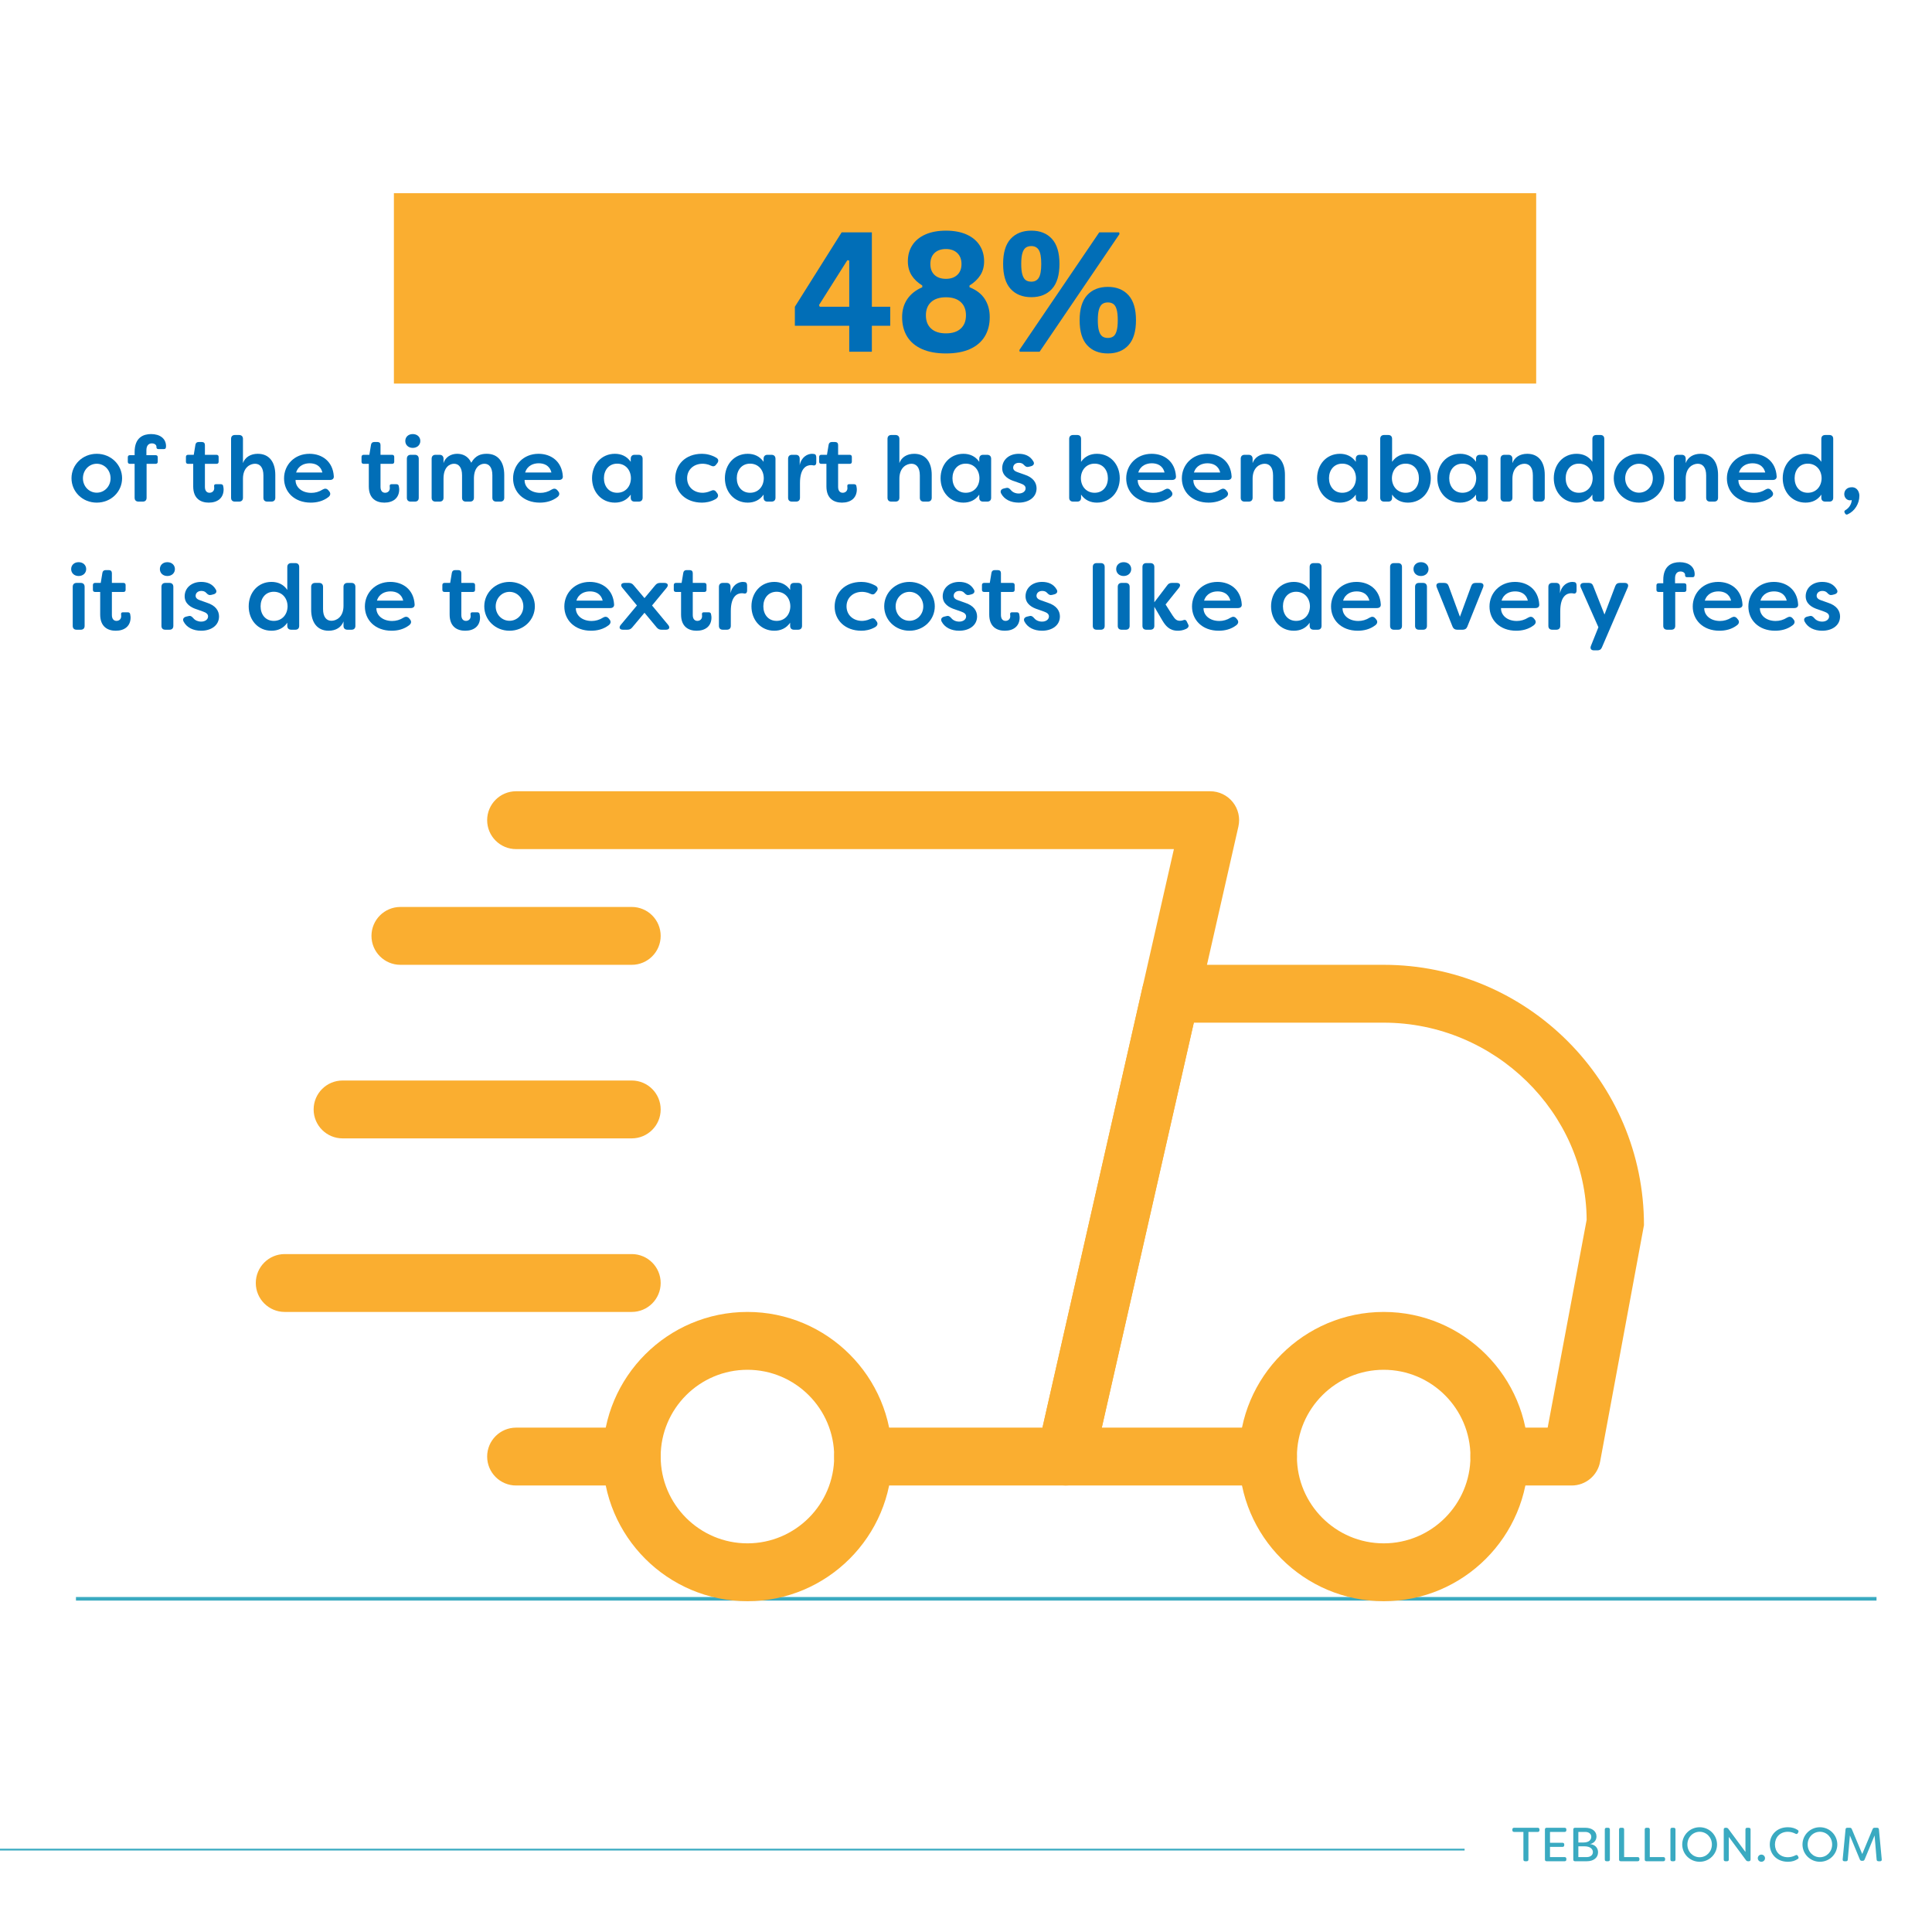
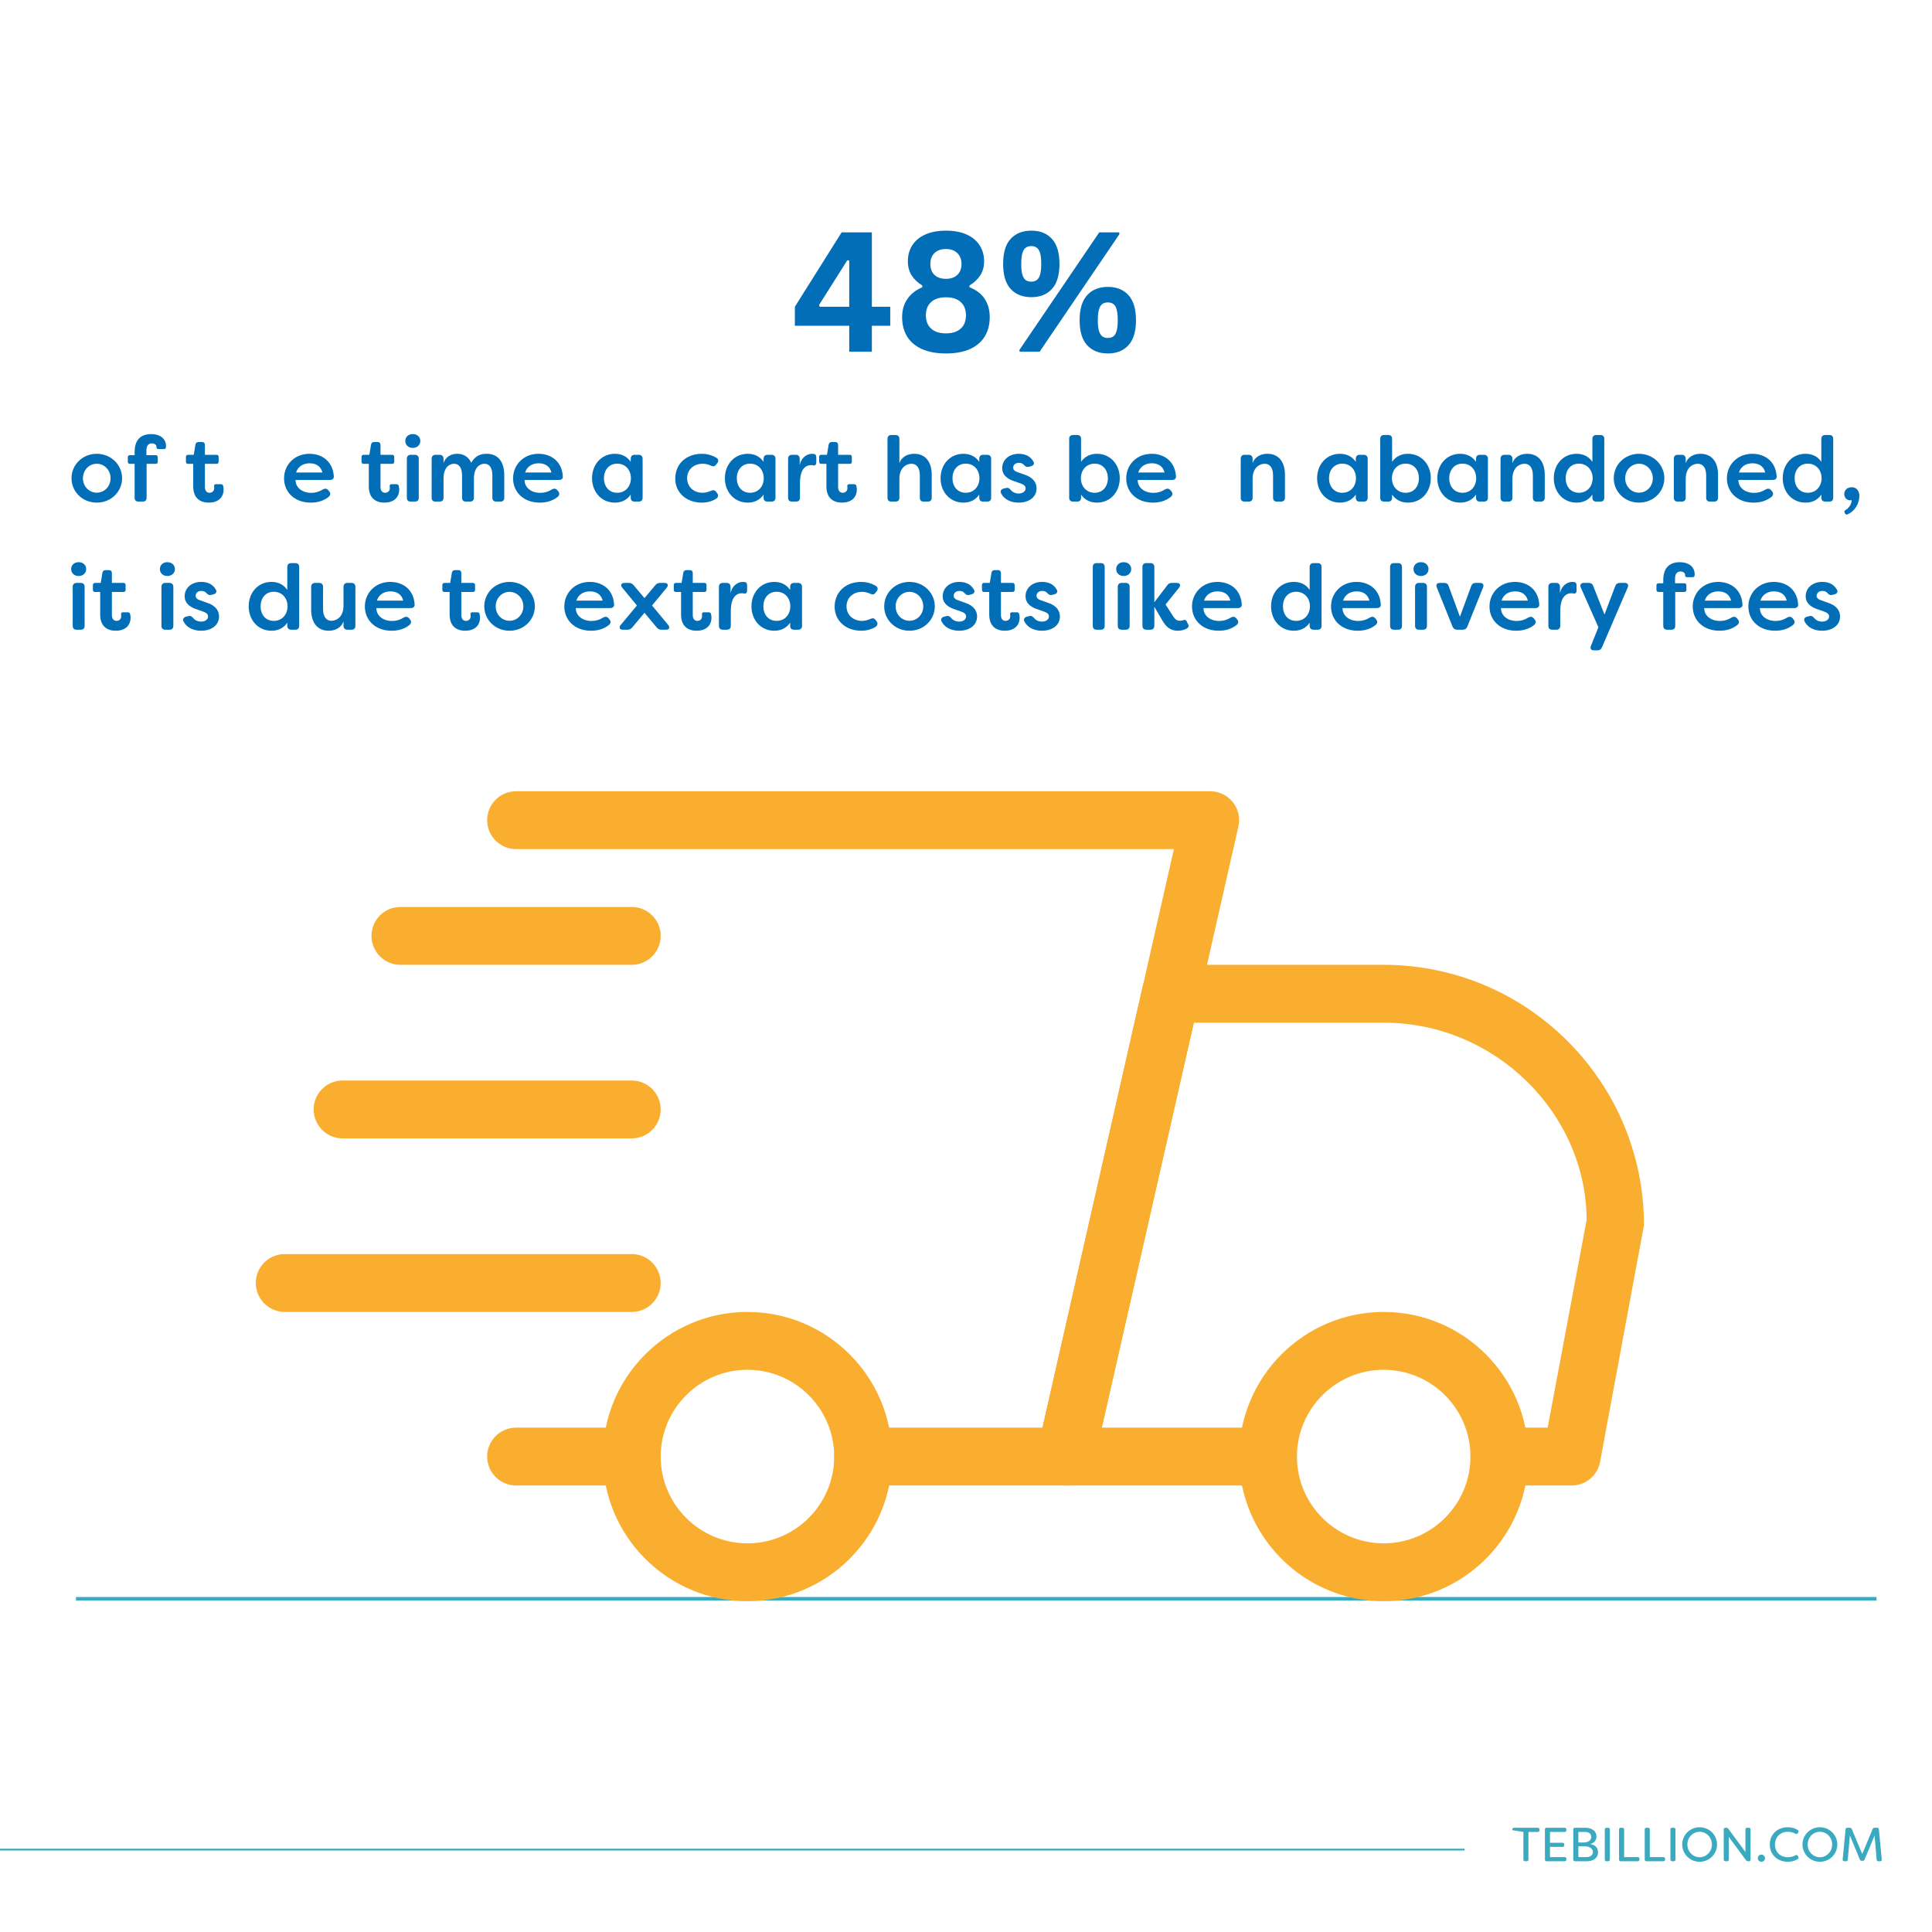
<svg xmlns="http://www.w3.org/2000/svg" width="1080" zoomAndPan="magnify" viewBox="0 0 810 810" height="1080" preserveAspectRatio="xMidYMid meet" version="1.0">
  <defs>
    <g />
    <clipPath id="c6cfe1ac59">
-       <path d="M 165.145 81 L 645 81 L 645 161 L 165.145 161 Z M 165.145 81 " clip-rule="nonzero" />
-     </clipPath>
+       </clipPath>
    <clipPath id="d5183c4810">
      <path d="M 434 404 L 689.242 404 L 689.242 623 L 434 623 Z M 434 404 " clip-rule="nonzero" />
    </clipPath>
    <clipPath id="995419016d">
      <path d="M 519 550 L 641 550 L 641 671.398 L 519 671.398 Z M 519 550 " clip-rule="nonzero" />
    </clipPath>
    <clipPath id="07c53563cb">
      <path d="M 252 550 L 374 550 L 374 671.398 L 252 671.398 Z M 252 550 " clip-rule="nonzero" />
    </clipPath>
    <clipPath id="851a488ee3">
      <path d="M 107.242 525 L 277 525 L 277 551 L 107.242 551 Z M 107.242 525 " clip-rule="nonzero" />
    </clipPath>
    <clipPath id="a25447fbb1">
      <path d="M 204 331.648 L 520 331.648 L 520 623 L 204 623 Z M 204 331.648 " clip-rule="nonzero" />
    </clipPath>
  </defs>
  <rect x="-81" width="972" fill="#ffffff" y="-81" height="972" fill-opacity="1" />
  <rect x="-81" width="972" fill="#ffffff" y="-81" height="972" fill-opacity="1" />
  <rect x="-81" width="972" fill="#ffffff" y="-81" height="972" fill-opacity="1" />
  <g clip-path="url(#c6cfe1ac59)">
    <path fill="#faae30" d="M 165.145 81 L 644.051 81 L 644.051 160.816 L 165.145 160.816 Z M 165.145 81 " fill-opacity="1" fill-rule="nonzero" />
  </g>
  <path stroke-linecap="butt" transform="matrix(0.75, 0, 0, 0.75, 31.849, 669.556)" fill="none" stroke-linejoin="miter" d="M -0.002 0.998 L 1006.519 0.998 " stroke="#3aaac1" stroke-width="2" stroke-opacity="1" stroke-miterlimit="4" />
  <path fill="#faae30" d="M 264.867 622.801 L 216.367 622.801 C 209.676 622.801 204.242 617.367 204.242 610.672 C 204.242 603.977 209.676 598.543 216.367 598.543 L 264.867 598.543 C 271.562 598.543 276.992 603.977 276.992 610.672 C 276.992 617.367 271.562 622.801 264.867 622.801 Z M 264.867 622.801 " fill-opacity="1" fill-rule="nonzero" />
  <g clip-path="url(#d5183c4810)">
    <path fill="#faae30" d="M 658.93 622.801 L 628.617 622.801 C 621.926 622.801 616.492 617.367 616.492 610.672 C 616.492 603.977 621.926 598.543 628.617 598.543 L 648.867 598.543 L 665.211 511.418 C 664.992 466.84 626.922 428.758 580.117 428.758 L 500.504 428.758 L 461.926 598.543 L 531.617 598.543 C 538.312 598.543 543.742 603.977 543.742 610.672 C 543.742 617.367 538.312 622.801 531.617 622.801 L 446.742 622.801 C 443.059 622.801 439.566 621.125 437.262 618.238 C 434.957 615.379 434.086 611.594 434.91 608.004 L 478.996 413.961 C 480.258 408.406 485.156 404.504 490.828 404.504 L 580.117 404.504 C 640.281 404.504 689.242 453.473 689.242 513.652 L 670.836 612.902 C 669.77 618.652 664.773 622.801 658.93 622.801 Z M 658.93 622.801 " fill-opacity="1" fill-rule="nonzero" />
  </g>
  <g clip-path="url(#995419016d)">
    <path fill="#faae30" d="M 580.117 671.309 C 546.703 671.309 519.492 644.121 519.492 610.672 C 519.492 577.223 546.703 550.035 580.117 550.035 C 613.535 550.035 640.742 577.223 640.742 610.672 C 640.742 644.121 613.535 671.309 580.117 671.309 Z M 580.117 574.289 C 560.062 574.289 543.742 590.613 543.742 610.672 C 543.742 630.73 560.062 647.055 580.117 647.055 C 600.172 647.055 616.492 630.73 616.492 610.672 C 616.492 590.613 600.172 574.289 580.117 574.289 Z M 580.117 574.289 " fill-opacity="1" fill-rule="nonzero" />
  </g>
  <g clip-path="url(#07c53563cb)">
    <path fill="#faae30" d="M 313.367 671.309 C 279.953 671.309 252.742 644.121 252.742 610.672 C 252.742 577.223 279.953 550.035 313.367 550.035 C 346.785 550.035 373.992 577.223 373.992 610.672 C 373.992 644.121 346.785 671.309 313.367 671.309 Z M 313.367 574.289 C 293.312 574.289 276.992 590.613 276.992 610.672 C 276.992 630.73 293.312 647.055 313.367 647.055 C 333.422 647.055 349.742 630.73 349.742 610.672 C 349.742 590.613 333.422 574.289 313.367 574.289 Z M 313.367 574.289 " fill-opacity="1" fill-rule="nonzero" />
  </g>
  <path fill="#faae30" d="M 264.867 404.504 L 167.867 404.504 C 161.176 404.504 155.742 399.07 155.742 392.375 C 155.742 385.68 161.176 380.246 167.867 380.246 L 264.867 380.246 C 271.562 380.246 276.992 385.68 276.992 392.375 C 276.992 399.07 271.562 404.504 264.867 404.504 Z M 264.867 404.504 " fill-opacity="1" fill-rule="nonzero" />
  <path fill="#faae30" d="M 264.867 477.27 L 143.617 477.27 C 136.926 477.27 131.492 471.836 131.492 465.141 C 131.492 458.445 136.926 453.012 143.617 453.012 L 264.867 453.012 C 271.562 453.012 276.992 458.445 276.992 465.141 C 276.992 471.836 271.562 477.27 264.867 477.27 Z M 264.867 477.27 " fill-opacity="1" fill-rule="nonzero" />
  <g clip-path="url(#851a488ee3)">
    <path fill="#faae30" d="M 264.867 550.035 L 119.367 550.035 C 112.676 550.035 107.242 544.602 107.242 537.906 C 107.242 531.211 112.676 525.777 119.367 525.777 L 264.867 525.777 C 271.562 525.777 276.992 531.211 276.992 537.906 C 276.992 544.602 271.562 550.035 264.867 550.035 Z M 264.867 550.035 " fill-opacity="1" fill-rule="nonzero" />
  </g>
  <g clip-path="url(#a25447fbb1)">
    <path fill="#faae30" d="M 446.742 622.801 L 361.867 622.801 C 355.176 622.801 349.742 617.367 349.742 610.672 C 349.742 603.977 355.176 598.543 361.867 598.543 L 437.066 598.543 L 492.164 355.992 L 216.367 355.992 C 209.676 355.992 204.242 350.559 204.242 343.863 C 204.242 337.172 209.676 331.738 216.367 331.738 L 507.367 331.738 C 511.055 331.738 514.547 333.41 516.852 336.297 C 519.152 339.16 520.027 342.941 519.203 346.531 L 458.578 613.34 C 457.316 618.895 452.395 622.801 446.742 622.801 Z M 446.742 622.801 " fill-opacity="1" fill-rule="nonzero" />
  </g>
  <g fill="#016eb7" fill-opacity="1">
    <g transform="translate(331.532, 147.466)">
      <g>
        <path d="M 34 0 L 24.516 0 L 24.516 -10.891 L 1.719 -10.891 L 1.719 -18.859 L 21.328 -50.047 L 34 -50.047 L 34 -18.859 L 41.703 -18.859 L 41.703 -10.891 L 34 -10.891 Z M 11.844 -19.578 L 12.156 -18.859 L 24.516 -18.859 L 24.516 -38.234 L 23.719 -38.375 Z M 11.844 -19.578 " />
      </g>
    </g>
  </g>
  <g fill="#016eb7" fill-opacity="1">
    <g transform="translate(375.14, 147.466)">
      <g>
        <path d="M 21.469 0.719 C 17.488 0.719 14.125 0.102 11.375 -1.125 C 8.625 -2.363 6.551 -4.125 5.156 -6.406 C 3.77 -8.688 3.078 -11.391 3.078 -14.516 C 3.078 -17.41 3.797 -19.922 5.234 -22.047 C 6.672 -24.172 8.77 -25.836 11.531 -27.047 L 11.531 -27.766 C 9.57 -28.973 8.07 -30.41 7.031 -32.078 C 6 -33.742 5.484 -35.695 5.484 -37.938 C 5.484 -40.469 6.102 -42.703 7.344 -44.641 C 8.582 -46.578 10.406 -48.082 12.812 -49.156 C 15.227 -50.227 18.113 -50.766 21.469 -50.766 C 24.82 -50.766 27.695 -50.227 30.094 -49.156 C 32.488 -48.082 34.312 -46.578 35.562 -44.641 C 36.82 -42.703 37.453 -40.469 37.453 -37.938 C 37.453 -35.695 36.926 -33.75 35.875 -32.094 C 34.82 -30.438 33.305 -28.992 31.328 -27.766 L 31.328 -27.047 C 34.242 -25.879 36.383 -24.223 37.75 -22.078 C 39.125 -19.93 39.812 -17.41 39.812 -14.516 C 39.812 -11.391 39.113 -8.688 37.719 -6.406 C 36.332 -4.125 34.27 -2.363 31.531 -1.125 C 28.789 0.102 25.438 0.719 21.469 0.719 Z M 21.469 -30.562 C 23.445 -30.562 25.023 -31.109 26.203 -32.203 C 27.379 -33.305 27.969 -34.828 27.969 -36.766 C 27.969 -38.723 27.379 -40.258 26.203 -41.375 C 25.023 -42.5 23.445 -43.062 21.469 -43.062 C 19.438 -43.062 17.836 -42.508 16.672 -41.406 C 15.504 -40.301 14.922 -38.754 14.922 -36.766 C 14.922 -34.805 15.504 -33.281 16.672 -32.188 C 17.836 -31.102 19.438 -30.562 21.469 -30.562 Z M 21.469 -7.703 C 24.133 -7.703 26.195 -8.367 27.656 -9.703 C 29.113 -11.035 29.844 -12.891 29.844 -15.266 C 29.844 -17.641 29.113 -19.492 27.656 -20.828 C 26.195 -22.16 24.133 -22.828 21.469 -22.828 C 18.77 -22.828 16.691 -22.16 15.234 -20.828 C 13.773 -19.492 13.047 -17.641 13.047 -15.266 C 13.047 -12.891 13.773 -11.035 15.234 -9.703 C 16.691 -8.367 18.77 -7.703 21.469 -7.703 Z M 21.469 -7.703 " />
      </g>
    </g>
  </g>
  <g fill="#016eb7" fill-opacity="1">
    <g transform="translate(418.063, 147.466)">
      <g>
        <path d="M 14.344 -22.875 C 10.664 -22.875 7.77 -24.023 5.656 -26.328 C 3.551 -28.629 2.5 -32.129 2.5 -36.828 C 2.5 -41.535 3.551 -45.035 5.656 -47.328 C 7.77 -49.617 10.664 -50.766 14.344 -50.766 C 18 -50.766 20.875 -49.613 22.969 -47.312 C 25.07 -45.008 26.125 -41.516 26.125 -36.828 C 26.125 -32.129 25.07 -28.629 22.969 -26.328 C 20.875 -24.023 18 -22.875 14.344 -22.875 Z M 17.797 0 L 9.453 0 L 9.312 -0.719 L 42.797 -50.047 L 51.141 -50.047 L 51.281 -49.328 Z M 14.344 -29.375 C 15.738 -29.375 16.773 -29.922 17.453 -31.016 C 18.141 -32.109 18.484 -34.047 18.484 -36.828 C 18.484 -39.617 18.141 -41.562 17.453 -42.656 C 16.773 -43.75 15.738 -44.297 14.344 -44.297 C 13.383 -44.297 12.598 -44.07 11.984 -43.625 C 11.367 -43.188 10.898 -42.414 10.578 -41.312 C 10.254 -40.219 10.094 -38.723 10.094 -36.828 C 10.094 -34.91 10.254 -33.41 10.578 -32.328 C 10.898 -31.242 11.363 -30.477 11.969 -30.031 C 12.57 -29.594 13.363 -29.375 14.344 -29.375 Z M 46.422 0.719 C 42.742 0.719 39.848 -0.426 37.734 -2.719 C 35.629 -5.008 34.578 -8.508 34.578 -13.219 C 34.578 -17.914 35.629 -21.414 37.734 -23.719 C 39.848 -26.031 42.742 -27.188 46.422 -27.188 C 50.066 -27.188 52.941 -26.031 55.047 -23.719 C 57.148 -21.414 58.203 -17.914 58.203 -13.219 C 58.203 -8.539 57.148 -5.047 55.047 -2.734 C 52.941 -0.43 50.066 0.719 46.422 0.719 Z M 46.422 -5.781 C 47.359 -5.781 48.129 -6.004 48.734 -6.453 C 49.336 -6.898 49.789 -7.664 50.094 -8.75 C 50.406 -9.832 50.562 -11.32 50.562 -13.219 C 50.562 -15.133 50.406 -16.633 50.094 -17.719 C 49.789 -18.801 49.336 -19.562 48.734 -20 C 48.129 -20.445 47.359 -20.672 46.422 -20.672 C 45.461 -20.672 44.68 -20.445 44.078 -20 C 43.473 -19.562 43.008 -18.801 42.688 -17.719 C 42.363 -16.633 42.203 -15.133 42.203 -13.219 C 42.203 -11.32 42.363 -9.832 42.688 -8.75 C 43.008 -7.664 43.473 -6.898 44.078 -6.453 C 44.68 -6.004 45.461 -5.781 46.422 -5.781 Z M 46.422 -5.781 " />
      </g>
    </g>
  </g>
  <g fill="#016eb7" fill-opacity="1">
    <g transform="translate(28.667, 210.303)">
      <g>
        <path d="M 11.898 0.426 C 17.887 0.426 22.52 -4.133 22.52 -9.812 C 22.52 -15.414 17.887 -20.047 11.898 -20.047 C 5.91 -20.047 1.312 -15.453 1.312 -9.812 C 1.312 -4.133 5.91 0.426 11.898 0.426 Z M 11.898 -3.746 C 8.652 -3.746 6.102 -6.414 6.102 -9.773 C 6.102 -13.172 8.652 -15.875 11.898 -15.875 C 15.141 -15.875 17.691 -13.172 17.691 -9.773 C 17.691 -6.414 15.141 -3.746 11.898 -3.746 Z M 11.898 -3.746 " />
      </g>
    </g>
  </g>
  <g fill="#016eb7" fill-opacity="1">
    <g transform="translate(52.499, 210.303)">
      <g>
        <path d="M 5.602 0 L 7.34 0 C 8.383 0 8.961 -0.578 8.961 -1.621 L 8.961 -15.836 L 12.746 -15.836 C 13.328 -15.836 13.637 -16.148 13.637 -16.727 L 13.637 -18.582 C 13.637 -19.16 13.328 -19.469 12.746 -19.469 L 8.883 -19.469 L 8.883 -21.555 C 8.883 -23.293 9.656 -24.414 11.164 -24.414 C 12.246 -24.414 13.094 -23.832 13.094 -22.984 L 13.094 -22.715 C 13.094 -22.289 13.441 -22.02 13.906 -22.02 L 16.223 -22.02 C 16.648 -22.02 16.957 -22.211 17.035 -22.598 C 17.074 -22.789 17.113 -23.023 17.113 -23.215 C 17.113 -26.5 14.484 -28.316 10.855 -28.316 C 7.688 -28.316 3.941 -26.961 3.941 -20.82 L 3.941 -19.469 L 1.969 -19.469 C 1.391 -19.469 1.082 -19.16 1.082 -18.582 L 1.082 -16.727 C 1.082 -16.148 1.391 -15.836 1.969 -15.836 L 3.941 -15.836 L 3.941 -1.621 C 3.941 -0.578 4.559 0 5.602 0 Z M 5.602 0 " />
      </g>
    </g>
  </g>
  <g fill="#016eb7" fill-opacity="1">
    <g transform="translate(67.486, 210.303)">
      <g />
    </g>
  </g>
  <g fill="#016eb7" fill-opacity="1">
    <g transform="translate(77.219, 210.303)">
      <g>
        <path d="M 10.312 0.426 C 13.984 0.426 16.531 -1.508 16.531 -5.137 C 16.531 -5.293 16.496 -5.949 16.34 -6.605 C 16.223 -7.109 15.836 -7.301 15.336 -7.301 L 13.289 -7.301 C 12.672 -7.301 12.477 -6.953 12.555 -6.336 C 12.594 -6.066 12.594 -5.832 12.594 -5.641 C 12.594 -4.441 11.703 -3.707 10.621 -3.707 C 9.578 -3.707 8.691 -4.402 8.691 -6.18 L 8.691 -15.836 L 13.559 -15.836 C 14.137 -15.836 14.445 -16.148 14.445 -16.727 L 14.445 -18.734 C 14.445 -19.277 14.137 -19.625 13.559 -19.625 L 8.691 -19.625 L 8.691 -23.719 C 8.691 -24.527 8.227 -24.992 7.418 -24.992 L 6.066 -24.992 C 5.332 -24.992 4.828 -24.605 4.711 -23.832 L 4.016 -19.625 L 1.621 -19.625 C 1.043 -19.625 0.734 -19.277 0.734 -18.734 L 0.734 -16.727 C 0.734 -16.148 1.043 -15.836 1.621 -15.836 L 3.785 -15.836 L 3.785 -6.375 C 3.785 -1.121 7.07 0.426 10.312 0.426 Z M 10.312 0.426 " />
      </g>
    </g>
  </g>
  <g fill="#016eb7" fill-opacity="1">
    <g transform="translate(94.215, 210.303)">
      <g>
+         </g>
+     </g>
+   </g>
+   <g fill="#016eb7" fill-opacity="1">
+     <g transform="translate(117.777, 210.303)">
+       <g>
+         <path d="M 12.516 0.426 C 14.988 0.426 17.652 -0.156 19.895 -1.895 C 20.859 -2.625 20.898 -3.594 20.203 -4.363 L 19.855 -4.789 C 19.199 -5.523 18.426 -5.602 17.574 -5.098 C 15.992 -4.094 14.371 -3.668 12.746 -3.668 C 8.691 -3.668 6.066 -6.102 6.141 -9.078 L 20.551 -9.078 C 21.594 -9.078 22.25 -9.617 22.172 -10.621 C 21.785 -16.879 17.227 -20.047 11.977 -20.047 C 5.602 -20.047 1.312 -15.336 1.312 -9.734 C 1.312 -4.133 5.562 0.426 12.516 0.426 Z M 6.375 -12.207 C 7.301 -15.18 9.891 -16.07 12.051 -16.07 C 14.137 -16.07 16.609 -15.297 17.383 -12.207 Z M 6.375 -12.207 " />
+       </g>
+     </g>
+   </g>
+   <g fill="#016eb7" fill-opacity="1">
+     <g transform="translate(141.107, 210.303)">
+       <g />
+     </g>
+   </g>
+   <g fill="#016eb7" fill-opacity="1">
+     <g transform="translate(150.84, 210.303)">
+       <g>
+         <path d="M 10.312 0.426 C 13.984 0.426 16.531 -1.508 16.531 -5.137 C 16.531 -5.293 16.496 -5.949 16.34 -6.605 C 16.223 -7.109 15.836 -7.301 15.336 -7.301 L 13.289 -7.301 C 12.672 -7.301 12.477 -6.953 12.555 -6.336 C 12.594 -6.066 12.594 -5.832 12.594 -5.641 C 12.594 -4.441 11.703 -3.707 10.621 -3.707 C 9.578 -3.707 8.691 -4.402 8.691 -6.18 L 8.691 -15.836 L 13.559 -15.836 C 14.137 -15.836 14.445 -16.148 14.445 -16.727 L 14.445 -18.734 C 14.445 -19.277 14.137 -19.625 13.559 -19.625 L 8.691 -19.625 L 8.691 -23.719 C 8.691 -24.527 8.227 -24.992 7.418 -24.992 L 6.066 -24.992 C 5.332 -24.992 4.828 -24.605 4.711 -23.832 L 4.016 -19.625 L 1.621 -19.625 C 1.043 -19.625 0.734 -19.277 0.734 -18.734 L 0.734 -16.727 C 0.734 -16.148 1.043 -15.836 1.621 -15.836 L 3.785 -15.836 L 3.785 -6.375 C 3.785 -1.121 7.07 0.426 10.312 0.426 Z M 10.312 0.426 " />
+       </g>
+     </g>
+   </g>
+   <g fill="#016eb7" fill-opacity="1">
+     <g transform="translate(167.836, 210.303)">
+       <g>
+         <path d="M 5.215 -22.52 C 7.109 -22.52 8.383 -23.797 8.383 -25.418 C 8.383 -27.039 7.145 -28.316 5.215 -28.316 C 3.285 -28.316 2.086 -27.039 2.086 -25.418 C 2.086 -23.797 3.32 -22.52 5.215 -22.52 Z M 4.363 0 L 6.102 0 C 7.145 0 7.727 -0.578 7.727 -1.621 L 7.727 -17.961 C 7.727 -19.004 7.145 -19.625 6.102 -19.625 L 4.363 -19.625 C 3.32 -19.625 2.742 -19.004 2.742 -17.961 L 2.742 -1.621 C 2.742 -0.578 3.32 0 4.363 0 Z M 4.363 0 " />
+       </g>
+     </g>
+   </g>
+   <g fill="#016eb7" fill-opacity="1">
+     <g transform="translate(178.303, 210.303)">
+       <g>
+         <path d="M 4.289 0 L 5.988 0 C 7.031 0 7.648 -0.578 7.648 -1.621 L 7.648 -9.656 C 7.648 -14.445 10.199 -15.875 12.051 -15.875 C 13.984 -15.875 15.414 -14.371 15.414 -11.047 L 15.414 -1.621 C 15.414 -0.578 15.992 0 17.035 0 L 18.734 0 C 19.777 0 20.395 -0.578 20.395 -1.621 L 20.395 -9.965 C 20.512 -14.602 23.062 -15.875 24.801 -15.875 C 26.73 -15.875 28.121 -14.371 28.121 -11.047 L 28.121 -1.621 C 28.121 -0.578 28.738 0 29.781 0 L 31.48 0 C 32.523 0 33.105 -0.578 33.105 -1.621 L 33.105 -11.164 C 33.105 -16.531 30.633 -20.047 25.766 -20.047 C 23.484 -20.047 21.051 -19.469 19.277 -16.301 C 17.922 -19.238 15.453 -20.047 13.367 -20.047 C 10.738 -20.047 8.422 -18.656 7.648 -16.148 L 7.648 -17.961 C 7.648 -19.004 7.031 -19.625 5.988 -19.625 L 4.289 -19.625 C 3.246 -19.625 2.664 -19.004 2.664 -17.961 L 2.664 -1.621 C 2.664 -0.578 3.246 0 4.289 0 Z M 4.289 0 " />
+       </g>
+     </g>
+   </g>
+   <g fill="#016eb7" fill-opacity="1">
+     <g transform="translate(213.8, 210.303)">
+       <g>
+         <path d="M 12.516 0.426 C 14.988 0.426 17.652 -0.156 19.895 -1.895 C 20.859 -2.625 20.898 -3.594 20.203 -4.363 L 19.855 -4.789 C 19.199 -5.523 18.426 -5.602 17.574 -5.098 C 15.992 -4.094 14.371 -3.668 12.746 -3.668 C 8.691 -3.668 6.066 -6.102 6.141 -9.078 L 20.551 -9.078 C 21.594 -9.078 22.25 -9.617 22.172 -10.621 C 21.785 -16.879 17.227 -20.047 11.977 -20.047 C 5.602 -20.047 1.312 -15.336 1.312 -9.734 C 1.312 -4.133 5.562 0.426 12.516 0.426 Z M 6.375 -12.207 C 7.301 -15.18 9.891 -16.07 12.051 -16.07 C 14.137 -16.07 16.609 -15.297 17.383 -12.207 Z M 6.375 -12.207 " />
+       </g>
+     </g>
+   </g>
+   <g fill="#016eb7" fill-opacity="1">
+     <g transform="translate(237.13, 210.303)">
+       <g />
+     </g>
+   </g>
+   <g fill="#016eb7" fill-opacity="1">
+     <g transform="translate(246.864, 210.303)">
+       <g>
+         <path d="M 10.934 0.426 C 13.52 0.426 15.914 -0.539 17.574 -2.938 L 17.574 -1.621 C 17.574 -0.578 18.156 0 19.199 0 L 20.898 0 C 21.941 0 22.559 -0.578 22.559 -1.621 L 22.559 -17.961 C 22.559 -19.004 21.941 -19.625 20.898 -19.625 L 19.199 -19.625 C 18.156 -19.625 17.574 -19.004 17.574 -17.961 L 17.574 -16.688 C 15.914 -19.082 13.52 -20.047 10.934 -20.047 C 5.254 -20.047 1.352 -15.527 1.352 -9.812 C 1.352 -4.094 5.254 0.426 10.934 0.426 Z M 11.898 -3.707 C 8.383 -3.707 6.336 -6.449 6.336 -9.812 C 6.336 -13.133 8.383 -15.914 11.898 -15.914 C 15.336 -15.914 17.613 -13.328 17.652 -9.812 C 17.613 -6.297 15.336 -3.707 11.898 -3.707 Z M 11.898 -3.707 " />
+       </g>
+     </g>
+   </g>
+   <g fill="#016eb7" fill-opacity="1">
+     <g transform="translate(272.048, 210.303)">
+       <g />
+     </g>
+   </g>
+   <g fill="#016eb7" fill-opacity="1">
+     <g transform="translate(281.782, 210.303)">
+       <g>
+         <path d="M 12.516 0.426 C 14.098 0.426 16.109 0.117 18.078 -0.965 C 19.352 -1.621 19.547 -2.625 18.93 -3.477 L 18.465 -4.094 C 17.887 -4.906 17.152 -4.945 16.184 -4.48 C 14.719 -3.785 13.25 -3.707 12.785 -3.707 C 9.039 -3.707 6.297 -6.219 6.297 -9.812 C 6.297 -13.367 9.039 -15.875 12.785 -15.875 C 13.25 -15.875 14.719 -15.836 16.184 -15.105 C 17.152 -14.641 17.848 -14.68 18.465 -15.527 L 18.93 -16.109 C 19.586 -16.957 19.469 -17.848 18.543 -18.387 C 16.379 -19.66 14.215 -20.047 12.516 -20.047 C 5.484 -20.047 1.312 -15.375 1.312 -9.656 C 1.312 -4.055 5.641 0.426 12.516 0.426 Z M 12.516 0.426 " />
+       </g>
+     </g>
+   </g>
+   <g fill="#016eb7" fill-opacity="1">
+     <g transform="translate(302.563, 210.303)">
+       <g>
+         <path d="M 10.934 0.426 C 13.52 0.426 15.914 -0.539 17.574 -2.938 L 17.574 -1.621 C 17.574 -0.578 18.156 0 19.199 0 L 20.898 0 C 21.941 0 22.559 -0.578 22.559 -1.621 L 22.559 -17.961 C 22.559 -19.004 21.941 -19.625 20.898 -19.625 L 19.199 -19.625 C 18.156 -19.625 17.574 -19.004 17.574 -17.961 L 17.574 -16.688 C 15.914 -19.082 13.52 -20.047 10.934 -20.047 C 5.254 -20.047 1.352 -15.527 1.352 -9.812 C 1.352 -4.094 5.254 0.426 10.934 0.426 Z M 11.898 -3.707 C 8.383 -3.707 6.336 -6.449 6.336 -9.812 C 6.336 -13.133 8.383 -15.914 11.898 -15.914 C 15.336 -15.914 17.613 -13.328 17.652 -9.812 C 17.613 -6.297 15.336 -3.707 11.898 -3.707 Z M 11.898 -3.707 " />
+       </g>
+     </g>
+   </g>
+   <g fill="#016eb7" fill-opacity="1">
+     <g transform="translate(327.747, 210.303)">
+       <g>
+         <path d="M 4.289 0 L 5.988 0 C 7.031 0 7.648 -0.578 7.648 -1.621 L 7.648 -7.766 C 7.648 -14.176 10.43 -15.297 12.285 -15.297 C 12.594 -15.297 12.941 -15.258 13.289 -15.18 C 14.023 -15.066 14.484 -15.488 14.484 -16.496 L 14.484 -18.426 C 14.484 -19.199 14.332 -19.895 13.48 -19.973 C 13.289 -20.008 12.863 -20.047 12.707 -20.047 C 10.699 -20.047 8.188 -18.617 7.531 -15.258 L 7.531 -17.961 C 7.531 -19.004 6.953 -19.625 5.91 -19.625 L 4.289 -19.625 C 3.246 -19.625 2.664 -19.004 2.664 -17.961 L 2.664 -1.621 C 2.664 -0.578 3.246 0 4.289 0 Z M 4.289 0 " />
+       </g>
+     </g>
+   </g>
+   <g fill="#016eb7" fill-opacity="1">
+     <g transform="translate(342.695, 210.303)">
+       <g>
+         <path d="M 10.312 0.426 C 13.984 0.426 16.531 -1.508 16.531 -5.137 C 16.531 -5.293 16.496 -5.949 16.34 -6.605 C 16.223 -7.109 15.836 -7.301 15.336 -7.301 L 13.289 -7.301 C 12.672 -7.301 12.477 -6.953 12.555 -6.336 C 12.594 -6.066 12.594 -5.832 12.594 -5.641 C 12.594 -4.441 11.703 -3.707 10.621 -3.707 C 9.578 -3.707 8.691 -4.402 8.691 -6.18 L 8.691 -15.836 L 13.559 -15.836 C 14.137 -15.836 14.445 -16.148 14.445 -16.727 L 14.445 -18.734 C 14.445 -19.277 14.137 -19.625 13.559 -19.625 L 8.691 -19.625 L 8.691 -23.719 C 8.691 -24.527 8.227 -24.992 7.418 -24.992 L 6.066 -24.992 C 5.332 -24.992 4.828 -24.605 4.711 -23.832 L 4.016 -19.625 L 1.621 -19.625 C 1.043 -19.625 0.734 -19.277 0.734 -18.734 L 0.734 -16.727 C 0.734 -16.148 1.043 -15.836 1.621 -15.836 L 3.785 -15.836 L 3.785 -6.375 C 3.785 -1.121 7.07 0.426 10.312 0.426 Z M 10.312 0.426 " />
+       </g>
+     </g>
+   </g>
+   <g fill="#016eb7" fill-opacity="1">
+     <g transform="translate(359.69, 210.303)">
+       <g />
+     </g>
+   </g>
+   <g fill="#016eb7" fill-opacity="1">
+     <g transform="translate(369.424, 210.303)">
+       <g>
        <path d="M 4.289 0 L 5.988 0 C 7.031 0 7.648 -0.578 7.648 -1.621 L 7.648 -9.578 C 7.648 -14.371 10.699 -15.875 12.707 -15.875 C 14.758 -15.875 16.223 -14.332 16.223 -10.969 L 16.223 -1.621 C 16.223 -0.578 16.805 0 17.848 0 L 19.547 0 C 20.59 0 21.207 -0.578 21.207 -1.621 L 21.207 -11.203 C 21.207 -16.57 18.656 -20.047 13.867 -20.047 C 10.855 -20.047 8.535 -18.617 7.648 -16.148 L 7.648 -26.305 C 7.648 -27.348 7.031 -27.93 5.988 -27.93 L 4.289 -27.93 C 3.246 -27.93 2.664 -27.348 2.664 -26.305 L 2.664 -1.621 C 2.664 -0.578 3.246 0 4.289 0 Z M 4.289 0 " />
      </g>
    </g>
  </g>
  <g fill="#016eb7" fill-opacity="1">
-     <g transform="translate(117.777, 210.303)">
-       <g>
-         <path d="M 12.516 0.426 C 14.988 0.426 17.652 -0.156 19.895 -1.895 C 20.859 -2.625 20.898 -3.594 20.203 -4.363 L 19.855 -4.789 C 19.199 -5.523 18.426 -5.602 17.574 -5.098 C 15.992 -4.094 14.371 -3.668 12.746 -3.668 C 8.691 -3.668 6.066 -6.102 6.141 -9.078 L 20.551 -9.078 C 21.594 -9.078 22.25 -9.617 22.172 -10.621 C 21.785 -16.879 17.227 -20.047 11.977 -20.047 C 5.602 -20.047 1.312 -15.336 1.312 -9.734 C 1.312 -4.133 5.562 0.426 12.516 0.426 Z M 6.375 -12.207 C 7.301 -15.18 9.891 -16.07 12.051 -16.07 C 14.137 -16.07 16.609 -15.297 17.383 -12.207 Z M 6.375 -12.207 " />
-       </g>
-     </g>
-   </g>
-   <g fill="#016eb7" fill-opacity="1">
-     <g transform="translate(141.107, 210.303)">
-       <g />
-     </g>
-   </g>
-   <g fill="#016eb7" fill-opacity="1">
-     <g transform="translate(150.84, 210.303)">
+     <g transform="translate(392.986, 210.303)">
+       <g>
+         <path d="M 10.934 0.426 C 13.52 0.426 15.914 -0.539 17.574 -2.938 L 17.574 -1.621 C 17.574 -0.578 18.156 0 19.199 0 L 20.898 0 C 21.941 0 22.559 -0.578 22.559 -1.621 L 22.559 -17.961 C 22.559 -19.004 21.941 -19.625 20.898 -19.625 L 19.199 -19.625 C 18.156 -19.625 17.574 -19.004 17.574 -17.961 L 17.574 -16.688 C 15.914 -19.082 13.52 -20.047 10.934 -20.047 C 5.254 -20.047 1.352 -15.527 1.352 -9.812 C 1.352 -4.094 5.254 0.426 10.934 0.426 Z M 11.898 -3.707 C 8.383 -3.707 6.336 -6.449 6.336 -9.812 C 6.336 -13.133 8.383 -15.914 11.898 -15.914 C 15.336 -15.914 17.613 -13.328 17.652 -9.812 C 17.613 -6.297 15.336 -3.707 11.898 -3.707 Z M 11.898 -3.707 " />
+       </g>
+     </g>
+   </g>
+   <g fill="#016eb7" fill-opacity="1">
+     <g transform="translate(418.17, 210.303)">
+       <g>
+         <path d="M 8.922 0.426 C 12.941 0.426 16.418 -1.66 16.418 -5.602 C 16.379 -7.84 15.141 -10.121 11.242 -11.355 L 8.613 -12.285 C 7.531 -12.633 6.605 -13.172 6.605 -14.215 C 6.605 -15.336 7.492 -16.262 9 -16.262 C 9.773 -16.262 10.547 -16.07 11.125 -15.375 C 11.742 -14.719 12.246 -14.371 13.172 -14.602 L 14.062 -14.832 C 15.141 -15.105 15.684 -15.914 15.027 -16.918 C 13.676 -19.238 11.395 -20.047 8.922 -20.047 C 4.867 -20.047 2.008 -17.5 2.008 -14.023 C 2.008 -10.816 4.711 -9.27 7.223 -8.5 L 9.734 -7.609 C 11.008 -7.145 11.82 -6.605 11.82 -5.562 C 11.82 -4.328 10.621 -3.398 8.922 -3.398 C 7.57 -3.398 6.375 -3.941 5.68 -4.789 C 5.023 -5.523 4.559 -5.949 3.633 -5.719 L 2.625 -5.484 C 1.582 -5.215 1.043 -4.48 1.547 -3.438 C 2.859 -0.887 5.641 0.426 8.922 0.426 Z M 8.922 0.426 " />
+       </g>
+     </g>
+   </g>
+   <g fill="#016eb7" fill-opacity="1">
+     <g transform="translate(435.899, 210.303)">
+       <g />
+     </g>
+   </g>
+   <g fill="#016eb7" fill-opacity="1">
+     <g transform="translate(445.633, 210.303)">
+       <g>
+         <path d="M 14.254 0.426 C 19.934 0.426 23.832 -4.094 23.832 -9.812 C 23.832 -15.527 19.934 -20.047 14.254 -20.047 C 11.664 -20.047 9.27 -19.082 7.609 -16.688 L 7.609 -26.305 C 7.609 -27.348 7.031 -27.93 5.988 -27.93 L 4.289 -27.93 C 3.246 -27.93 2.625 -27.348 2.625 -26.305 L 2.625 -1.621 C 2.625 -0.578 3.246 0 4.289 0 L 5.988 0 C 7.031 0 7.609 -0.578 7.609 -1.621 L 7.609 -2.938 C 9.27 -0.539 11.664 0.426 14.254 0.426 Z M 13.289 -3.707 C 9.891 -3.707 7.57 -6.297 7.531 -9.812 C 7.57 -13.328 9.891 -15.914 13.289 -15.914 C 16.844 -15.914 18.852 -13.133 18.852 -9.812 C 18.852 -6.449 16.844 -3.707 13.289 -3.707 Z M 13.289 -3.707 " />
+       </g>
+     </g>
+   </g>
+   <g fill="#016eb7" fill-opacity="1">
+     <g transform="translate(470.855, 210.303)">
+       <g>
+         <path d="M 12.516 0.426 C 14.988 0.426 17.652 -0.156 19.895 -1.895 C 20.859 -2.625 20.898 -3.594 20.203 -4.363 L 19.855 -4.789 C 19.199 -5.523 18.426 -5.602 17.574 -5.098 C 15.992 -4.094 14.371 -3.668 12.746 -3.668 C 8.691 -3.668 6.066 -6.102 6.141 -9.078 L 20.551 -9.078 C 21.594 -9.078 22.25 -9.617 22.172 -10.621 C 21.785 -16.879 17.227 -20.047 11.977 -20.047 C 5.602 -20.047 1.312 -15.336 1.312 -9.734 C 1.312 -4.133 5.562 0.426 12.516 0.426 Z M 6.375 -12.207 C 7.301 -15.18 9.891 -16.07 12.051 -16.07 C 14.137 -16.07 16.609 -15.297 17.383 -12.207 Z M 6.375 -12.207 " />
+       </g>
+     </g>
+   </g>
+   <g fill="#016eb7" fill-opacity="1">
+     <g transform="translate(494.185, 210.303)">
+       <g>
+         </g>
+     </g>
+   </g>
+   <g fill="#016eb7" fill-opacity="1">
+     <g transform="translate(517.515, 210.303)">
+       <g>
+         <path d="M 4.289 0 L 5.988 0 C 7.031 0 7.648 -0.578 7.648 -1.621 L 7.648 -9.578 C 7.648 -14.371 10.699 -15.875 12.707 -15.875 C 14.758 -15.875 16.223 -14.332 16.223 -10.969 L 16.223 -1.621 C 16.223 -0.578 16.805 0 17.848 0 L 19.547 0 C 20.59 0 21.207 -0.578 21.207 -1.621 L 21.207 -11.203 C 21.207 -16.57 18.656 -20.047 13.867 -20.047 C 10.855 -20.047 8.535 -18.617 7.648 -16.148 L 7.648 -17.961 C 7.648 -19.004 7.031 -19.625 5.988 -19.625 L 4.289 -19.625 C 3.246 -19.625 2.664 -19.004 2.664 -17.961 L 2.664 -1.621 C 2.664 -0.578 3.246 0 4.289 0 Z M 4.289 0 " />
+       </g>
+     </g>
+   </g>
+   <g fill="#016eb7" fill-opacity="1">
+     <g transform="translate(541.116, 210.303)">
+       <g />
+     </g>
+   </g>
+   <g fill="#016eb7" fill-opacity="1">
+     <g transform="translate(550.85, 210.303)">
+       <g>
+         <path d="M 10.934 0.426 C 13.52 0.426 15.914 -0.539 17.574 -2.938 L 17.574 -1.621 C 17.574 -0.578 18.156 0 19.199 0 L 20.898 0 C 21.941 0 22.559 -0.578 22.559 -1.621 L 22.559 -17.961 C 22.559 -19.004 21.941 -19.625 20.898 -19.625 L 19.199 -19.625 C 18.156 -19.625 17.574 -19.004 17.574 -17.961 L 17.574 -16.688 C 15.914 -19.082 13.52 -20.047 10.934 -20.047 C 5.254 -20.047 1.352 -15.527 1.352 -9.812 C 1.352 -4.094 5.254 0.426 10.934 0.426 Z M 11.898 -3.707 C 8.383 -3.707 6.336 -6.449 6.336 -9.812 C 6.336 -13.133 8.383 -15.914 11.898 -15.914 C 15.336 -15.914 17.613 -13.328 17.652 -9.812 C 17.613 -6.297 15.336 -3.707 11.898 -3.707 Z M 11.898 -3.707 " />
+       </g>
+     </g>
+   </g>
+   <g fill="#016eb7" fill-opacity="1">
+     <g transform="translate(576.034, 210.303)">
+       <g>
+         <path d="M 14.254 0.426 C 19.934 0.426 23.832 -4.094 23.832 -9.812 C 23.832 -15.527 19.934 -20.047 14.254 -20.047 C 11.664 -20.047 9.27 -19.082 7.609 -16.688 L 7.609 -26.305 C 7.609 -27.348 7.031 -27.93 5.988 -27.93 L 4.289 -27.93 C 3.246 -27.93 2.625 -27.348 2.625 -26.305 L 2.625 -1.621 C 2.625 -0.578 3.246 0 4.289 0 L 5.988 0 C 7.031 0 7.609 -0.578 7.609 -1.621 L 7.609 -2.938 C 9.27 -0.539 11.664 0.426 14.254 0.426 Z M 13.289 -3.707 C 9.891 -3.707 7.57 -6.297 7.531 -9.812 C 7.57 -13.328 9.891 -15.914 13.289 -15.914 C 16.844 -15.914 18.852 -13.133 18.852 -9.812 C 18.852 -6.449 16.844 -3.707 13.289 -3.707 Z M 13.289 -3.707 " />
+       </g>
+     </g>
+   </g>
+   <g fill="#016eb7" fill-opacity="1">
+     <g transform="translate(601.256, 210.303)">
+       <g>
+         <path d="M 10.934 0.426 C 13.52 0.426 15.914 -0.539 17.574 -2.938 L 17.574 -1.621 C 17.574 -0.578 18.156 0 19.199 0 L 20.898 0 C 21.941 0 22.559 -0.578 22.559 -1.621 L 22.559 -17.961 C 22.559 -19.004 21.941 -19.625 20.898 -19.625 L 19.199 -19.625 C 18.156 -19.625 17.574 -19.004 17.574 -17.961 L 17.574 -16.688 C 15.914 -19.082 13.52 -20.047 10.934 -20.047 C 5.254 -20.047 1.352 -15.527 1.352 -9.812 C 1.352 -4.094 5.254 0.426 10.934 0.426 Z M 11.898 -3.707 C 8.383 -3.707 6.336 -6.449 6.336 -9.812 C 6.336 -13.133 8.383 -15.914 11.898 -15.914 C 15.336 -15.914 17.613 -13.328 17.652 -9.812 C 17.613 -6.297 15.336 -3.707 11.898 -3.707 Z M 11.898 -3.707 " />
+       </g>
+     </g>
+   </g>
+   <g fill="#016eb7" fill-opacity="1">
+     <g transform="translate(626.44, 210.303)">
+       <g>
+         <path d="M 4.289 0 L 5.988 0 C 7.031 0 7.648 -0.578 7.648 -1.621 L 7.648 -9.578 C 7.648 -14.371 10.699 -15.875 12.707 -15.875 C 14.758 -15.875 16.223 -14.332 16.223 -10.969 L 16.223 -1.621 C 16.223 -0.578 16.805 0 17.848 0 L 19.547 0 C 20.59 0 21.207 -0.578 21.207 -1.621 L 21.207 -11.203 C 21.207 -16.57 18.656 -20.047 13.867 -20.047 C 10.855 -20.047 8.535 -18.617 7.648 -16.148 L 7.648 -17.961 C 7.648 -19.004 7.031 -19.625 5.988 -19.625 L 4.289 -19.625 C 3.246 -19.625 2.664 -19.004 2.664 -17.961 L 2.664 -1.621 C 2.664 -0.578 3.246 0 4.289 0 Z M 4.289 0 " />
+       </g>
+     </g>
+   </g>
+   <g fill="#016eb7" fill-opacity="1">
+     <g transform="translate(650.041, 210.303)">
+       <g>
+         <path d="M 10.934 0.426 C 13.559 0.426 15.953 -0.539 17.574 -2.938 L 17.574 -1.621 C 17.574 -0.578 18.195 0 19.238 0 L 20.938 0 C 21.98 0 22.559 -0.578 22.559 -1.621 L 22.559 -26.305 C 22.559 -27.348 21.98 -27.93 20.938 -27.93 L 19.238 -27.93 C 18.195 -27.93 17.574 -27.348 17.574 -26.305 L 17.574 -16.688 C 15.953 -19.082 13.559 -20.047 10.934 -20.047 C 5.254 -20.047 1.391 -15.527 1.391 -9.812 C 1.391 -4.094 5.254 0.426 10.934 0.426 Z M 11.898 -3.707 C 8.383 -3.707 6.375 -6.449 6.375 -9.812 C 6.375 -13.133 8.383 -15.914 11.898 -15.914 C 15.336 -15.914 17.652 -13.328 17.691 -9.812 C 17.652 -6.297 15.336 -3.707 11.898 -3.707 Z M 11.898 -3.707 " />
+       </g>
+     </g>
+   </g>
+   <g fill="#016eb7" fill-opacity="1">
+     <g transform="translate(675.263, 210.303)">
+       <g>
+         <path d="M 11.898 0.426 C 17.887 0.426 22.52 -4.133 22.52 -9.812 C 22.52 -15.414 17.887 -20.047 11.898 -20.047 C 5.91 -20.047 1.312 -15.453 1.312 -9.812 C 1.312 -4.133 5.91 0.426 11.898 0.426 Z M 11.898 -3.746 C 8.652 -3.746 6.102 -6.414 6.102 -9.773 C 6.102 -13.172 8.652 -15.875 11.898 -15.875 C 15.141 -15.875 17.691 -13.172 17.691 -9.773 C 17.691 -6.414 15.141 -3.746 11.898 -3.746 Z M 11.898 -3.746 " />
+       </g>
+     </g>
+   </g>
+   <g fill="#016eb7" fill-opacity="1">
+     <g transform="translate(699.095, 210.303)">
+       <g>
+         <path d="M 4.289 0 L 5.988 0 C 7.031 0 7.648 -0.578 7.648 -1.621 L 7.648 -9.578 C 7.648 -14.371 10.699 -15.875 12.707 -15.875 C 14.758 -15.875 16.223 -14.332 16.223 -10.969 L 16.223 -1.621 C 16.223 -0.578 16.805 0 17.848 0 L 19.547 0 C 20.59 0 21.207 -0.578 21.207 -1.621 L 21.207 -11.203 C 21.207 -16.57 18.656 -20.047 13.867 -20.047 C 10.855 -20.047 8.535 -18.617 7.648 -16.148 L 7.648 -17.961 C 7.648 -19.004 7.031 -19.625 5.988 -19.625 L 4.289 -19.625 C 3.246 -19.625 2.664 -19.004 2.664 -17.961 L 2.664 -1.621 C 2.664 -0.578 3.246 0 4.289 0 Z M 4.289 0 " />
+       </g>
+     </g>
+   </g>
+   <g fill="#016eb7" fill-opacity="1">
+     <g transform="translate(722.696, 210.303)">
+       <g>
+         <path d="M 12.516 0.426 C 14.988 0.426 17.652 -0.156 19.895 -1.895 C 20.859 -2.625 20.898 -3.594 20.203 -4.363 L 19.855 -4.789 C 19.199 -5.523 18.426 -5.602 17.574 -5.098 C 15.992 -4.094 14.371 -3.668 12.746 -3.668 C 8.691 -3.668 6.066 -6.102 6.141 -9.078 L 20.551 -9.078 C 21.594 -9.078 22.25 -9.617 22.172 -10.621 C 21.785 -16.879 17.227 -20.047 11.977 -20.047 C 5.602 -20.047 1.312 -15.336 1.312 -9.734 C 1.312 -4.133 5.562 0.426 12.516 0.426 Z M 6.375 -12.207 C 7.301 -15.18 9.891 -16.07 12.051 -16.07 C 14.137 -16.07 16.609 -15.297 17.383 -12.207 Z M 6.375 -12.207 " />
+       </g>
+     </g>
+   </g>
+   <g fill="#016eb7" fill-opacity="1">
+     <g transform="translate(746.026, 210.303)">
+       <g>
+         <path d="M 10.934 0.426 C 13.559 0.426 15.953 -0.539 17.574 -2.938 L 17.574 -1.621 C 17.574 -0.578 18.195 0 19.238 0 L 20.938 0 C 21.98 0 22.559 -0.578 22.559 -1.621 L 22.559 -26.305 C 22.559 -27.348 21.98 -27.93 20.938 -27.93 L 19.238 -27.93 C 18.195 -27.93 17.574 -27.348 17.574 -26.305 L 17.574 -16.688 C 15.953 -19.082 13.559 -20.047 10.934 -20.047 C 5.254 -20.047 1.391 -15.527 1.391 -9.812 C 1.391 -4.094 5.254 0.426 10.934 0.426 Z M 11.898 -3.707 C 8.383 -3.707 6.375 -6.449 6.375 -9.812 C 6.375 -13.133 8.383 -15.914 11.898 -15.914 C 15.336 -15.914 17.652 -13.328 17.691 -9.812 C 17.652 -6.297 15.336 -3.707 11.898 -3.707 Z M 11.898 -3.707 " />
+       </g>
+     </g>
+   </g>
+   <g fill="#016eb7" fill-opacity="1">
+     <g transform="translate(771.249, 210.303)">
+       <g>
+         <path d="M 3.398 5.332 C 6.336 4.016 8.305 0.887 8.305 -2.473 C 8.305 -3.668 7.648 -6.027 5.137 -6.027 C 3.012 -6.027 1.93 -4.637 1.969 -3.051 C 2.008 -1.816 2.898 -0.504 4.48 -0.539 C 4.676 -0.578 4.867 -0.578 5.098 -0.656 C 5.059 0.773 4.172 2.59 2.473 3.555 C 2.008 3.824 1.895 4.172 2.125 4.637 L 2.316 4.984 C 2.551 5.406 2.973 5.562 3.398 5.332 Z M 3.398 5.332 " />
+       </g>
+     </g>
+   </g>
+   <g fill="#016eb7" fill-opacity="1">
+     <g transform="translate(27.75, 264.013)">
+       <g>
+         <path d="M 5.215 -22.52 C 7.109 -22.52 8.383 -23.797 8.383 -25.418 C 8.383 -27.039 7.145 -28.316 5.215 -28.316 C 3.285 -28.316 2.086 -27.039 2.086 -25.418 C 2.086 -23.797 3.32 -22.52 5.215 -22.52 Z M 4.363 0 L 6.102 0 C 7.145 0 7.727 -0.578 7.727 -1.621 L 7.727 -17.961 C 7.727 -19.004 7.145 -19.625 6.102 -19.625 L 4.363 -19.625 C 3.32 -19.625 2.742 -19.004 2.742 -17.961 L 2.742 -1.621 C 2.742 -0.578 3.32 0 4.363 0 Z M 4.363 0 " />
+       </g>
+     </g>
+   </g>
+   <g fill="#016eb7" fill-opacity="1">
+     <g transform="translate(38.218, 264.013)">
      <g>
        <path d="M 10.312 0.426 C 13.984 0.426 16.531 -1.508 16.531 -5.137 C 16.531 -5.293 16.496 -5.949 16.34 -6.605 C 16.223 -7.109 15.836 -7.301 15.336 -7.301 L 13.289 -7.301 C 12.672 -7.301 12.477 -6.953 12.555 -6.336 C 12.594 -6.066 12.594 -5.832 12.594 -5.641 C 12.594 -4.441 11.703 -3.707 10.621 -3.707 C 9.578 -3.707 8.691 -4.402 8.691 -6.18 L 8.691 -15.836 L 13.559 -15.836 C 14.137 -15.836 14.445 -16.148 14.445 -16.727 L 14.445 -18.734 C 14.445 -19.277 14.137 -19.625 13.559 -19.625 L 8.691 -19.625 L 8.691 -23.719 C 8.691 -24.527 8.227 -24.992 7.418 -24.992 L 6.066 -24.992 C 5.332 -24.992 4.828 -24.605 4.711 -23.832 L 4.016 -19.625 L 1.621 -19.625 C 1.043 -19.625 0.734 -19.277 0.734 -18.734 L 0.734 -16.727 C 0.734 -16.148 1.043 -15.836 1.621 -15.836 L 3.785 -15.836 L 3.785 -6.375 C 3.785 -1.121 7.07 0.426 10.312 0.426 Z M 10.312 0.426 " />
      </g>
    </g>
  </g>
  <g fill="#016eb7" fill-opacity="1">
-     <g transform="translate(167.836, 210.303)">
+     <g transform="translate(55.213, 264.013)">
+       <g />
+     </g>
+   </g>
+   <g fill="#016eb7" fill-opacity="1">
+     <g transform="translate(64.947, 264.013)">
      <g>
        <path d="M 5.215 -22.52 C 7.109 -22.52 8.383 -23.797 8.383 -25.418 C 8.383 -27.039 7.145 -28.316 5.215 -28.316 C 3.285 -28.316 2.086 -27.039 2.086 -25.418 C 2.086 -23.797 3.32 -22.52 5.215 -22.52 Z M 4.363 0 L 6.102 0 C 7.145 0 7.727 -0.578 7.727 -1.621 L 7.727 -17.961 C 7.727 -19.004 7.145 -19.625 6.102 -19.625 L 4.363 -19.625 C 3.32 -19.625 2.742 -19.004 2.742 -17.961 L 2.742 -1.621 C 2.742 -0.578 3.32 0 4.363 0 Z M 4.363 0 " />
      </g>
    </g>
  </g>
  <g fill="#016eb7" fill-opacity="1">
-     <g transform="translate(178.303, 210.303)">
-       <g>
-         <path d="M 4.289 0 L 5.988 0 C 7.031 0 7.648 -0.578 7.648 -1.621 L 7.648 -9.656 C 7.648 -14.445 10.199 -15.875 12.051 -15.875 C 13.984 -15.875 15.414 -14.371 15.414 -11.047 L 15.414 -1.621 C 15.414 -0.578 15.992 0 17.035 0 L 18.734 0 C 19.777 0 20.395 -0.578 20.395 -1.621 L 20.395 -9.965 C 20.512 -14.602 23.062 -15.875 24.801 -15.875 C 26.73 -15.875 28.121 -14.371 28.121 -11.047 L 28.121 -1.621 C 28.121 -0.578 28.738 0 29.781 0 L 31.48 0 C 32.523 0 33.105 -0.578 33.105 -1.621 L 33.105 -11.164 C 33.105 -16.531 30.633 -20.047 25.766 -20.047 C 23.484 -20.047 21.051 -19.469 19.277 -16.301 C 17.922 -19.238 15.453 -20.047 13.367 -20.047 C 10.738 -20.047 8.422 -18.656 7.648 -16.148 L 7.648 -17.961 C 7.648 -19.004 7.031 -19.625 5.988 -19.625 L 4.289 -19.625 C 3.246 -19.625 2.664 -19.004 2.664 -17.961 L 2.664 -1.621 C 2.664 -0.578 3.246 0 4.289 0 Z M 4.289 0 " />
-       </g>
-     </g>
-   </g>
-   <g fill="#016eb7" fill-opacity="1">
-     <g transform="translate(213.8, 210.303)">
-       <g>
-         <path d="M 12.516 0.426 C 14.988 0.426 17.652 -0.156 19.895 -1.895 C 20.859 -2.625 20.898 -3.594 20.203 -4.363 L 19.855 -4.789 C 19.199 -5.523 18.426 -5.602 17.574 -5.098 C 15.992 -4.094 14.371 -3.668 12.746 -3.668 C 8.691 -3.668 6.066 -6.102 6.141 -9.078 L 20.551 -9.078 C 21.594 -9.078 22.25 -9.617 22.172 -10.621 C 21.785 -16.879 17.227 -20.047 11.977 -20.047 C 5.602 -20.047 1.312 -15.336 1.312 -9.734 C 1.312 -4.133 5.562 0.426 12.516 0.426 Z M 6.375 -12.207 C 7.301 -15.18 9.891 -16.07 12.051 -16.07 C 14.137 -16.07 16.609 -15.297 17.383 -12.207 Z M 6.375 -12.207 " />
-       </g>
-     </g>
-   </g>
-   <g fill="#016eb7" fill-opacity="1">
-     <g transform="translate(237.13, 210.303)">
-       <g />
-     </g>
-   </g>
-   <g fill="#016eb7" fill-opacity="1">
-     <g transform="translate(246.864, 210.303)">
+     <g transform="translate(75.414, 264.013)">
+       <g>
+         <path d="M 8.922 0.426 C 12.941 0.426 16.418 -1.66 16.418 -5.602 C 16.379 -7.84 15.141 -10.121 11.242 -11.355 L 8.613 -12.285 C 7.531 -12.633 6.605 -13.172 6.605 -14.215 C 6.605 -15.336 7.492 -16.262 9 -16.262 C 9.773 -16.262 10.547 -16.07 11.125 -15.375 C 11.742 -14.719 12.246 -14.371 13.172 -14.602 L 14.062 -14.832 C 15.141 -15.105 15.684 -15.914 15.027 -16.918 C 13.676 -19.238 11.395 -20.047 8.922 -20.047 C 4.867 -20.047 2.008 -17.5 2.008 -14.023 C 2.008 -10.816 4.711 -9.27 7.223 -8.5 L 9.734 -7.609 C 11.008 -7.145 11.82 -6.605 11.82 -5.562 C 11.82 -4.328 10.621 -3.398 8.922 -3.398 C 7.57 -3.398 6.375 -3.941 5.68 -4.789 C 5.023 -5.523 4.559 -5.949 3.633 -5.719 L 2.625 -5.484 C 1.582 -5.215 1.043 -4.48 1.547 -3.438 C 2.859 -0.887 5.641 0.426 8.922 0.426 Z M 8.922 0.426 " />
+       </g>
+     </g>
+   </g>
+   <g fill="#016eb7" fill-opacity="1">
+     <g transform="translate(93.144, 264.013)">
+       <g />
+     </g>
+   </g>
+   <g fill="#016eb7" fill-opacity="1">
+     <g transform="translate(102.877, 264.013)">
+       <g>
+         <path d="M 10.934 0.426 C 13.559 0.426 15.953 -0.539 17.574 -2.938 L 17.574 -1.621 C 17.574 -0.578 18.195 0 19.238 0 L 20.938 0 C 21.98 0 22.559 -0.578 22.559 -1.621 L 22.559 -26.305 C 22.559 -27.348 21.98 -27.93 20.938 -27.93 L 19.238 -27.93 C 18.195 -27.93 17.574 -27.348 17.574 -26.305 L 17.574 -16.688 C 15.953 -19.082 13.559 -20.047 10.934 -20.047 C 5.254 -20.047 1.391 -15.527 1.391 -9.812 C 1.391 -4.094 5.254 0.426 10.934 0.426 Z M 11.898 -3.707 C 8.383 -3.707 6.375 -6.449 6.375 -9.812 C 6.375 -13.133 8.383 -15.914 11.898 -15.914 C 15.336 -15.914 17.652 -13.328 17.691 -9.812 C 17.652 -6.297 15.336 -3.707 11.898 -3.707 Z M 11.898 -3.707 " />
+       </g>
+     </g>
+   </g>
+   <g fill="#016eb7" fill-opacity="1">
+     <g transform="translate(128.1, 264.013)">
+       <g>
+         <path d="M 9.695 0.426 C 12.707 0.426 15.027 -1.004 15.914 -3.477 L 15.914 -1.621 C 15.914 -0.578 16.531 0 17.574 0 L 19.277 0 C 20.32 0 20.898 -0.578 20.898 -1.621 L 20.898 -17.961 C 20.898 -19.004 20.32 -19.625 19.277 -19.625 L 17.574 -19.625 C 16.531 -19.625 15.914 -19.004 15.914 -17.961 L 15.914 -10.004 C 15.914 -5.254 12.863 -3.746 10.855 -3.746 C 8.809 -3.746 7.34 -5.293 7.34 -8.652 L 7.34 -17.961 C 7.34 -19.004 6.762 -19.625 5.719 -19.625 L 4.016 -19.625 C 2.973 -19.625 2.355 -19.004 2.355 -17.961 L 2.355 -8.422 C 2.355 -3.051 4.906 0.426 9.695 0.426 Z M 9.695 0.426 " />
+       </g>
+     </g>
+   </g>
+   <g fill="#016eb7" fill-opacity="1">
+     <g transform="translate(151.662, 264.013)">
+       <g>
+         <path d="M 12.516 0.426 C 14.988 0.426 17.652 -0.156 19.895 -1.895 C 20.859 -2.625 20.898 -3.594 20.203 -4.363 L 19.855 -4.789 C 19.199 -5.523 18.426 -5.602 17.574 -5.098 C 15.992 -4.094 14.371 -3.668 12.746 -3.668 C 8.691 -3.668 6.066 -6.102 6.141 -9.078 L 20.551 -9.078 C 21.594 -9.078 22.25 -9.617 22.172 -10.621 C 21.785 -16.879 17.227 -20.047 11.977 -20.047 C 5.602 -20.047 1.312 -15.336 1.312 -9.734 C 1.312 -4.133 5.562 0.426 12.516 0.426 Z M 6.375 -12.207 C 7.301 -15.18 9.891 -16.07 12.051 -16.07 C 14.137 -16.07 16.609 -15.297 17.383 -12.207 Z M 6.375 -12.207 " />
+       </g>
+     </g>
+   </g>
+   <g fill="#016eb7" fill-opacity="1">
+     <g transform="translate(174.992, 264.013)">
+       <g />
+     </g>
+   </g>
+   <g fill="#016eb7" fill-opacity="1">
+     <g transform="translate(184.726, 264.013)">
+       <g>
+         <path d="M 10.312 0.426 C 13.984 0.426 16.531 -1.508 16.531 -5.137 C 16.531 -5.293 16.496 -5.949 16.34 -6.605 C 16.223 -7.109 15.836 -7.301 15.336 -7.301 L 13.289 -7.301 C 12.672 -7.301 12.477 -6.953 12.555 -6.336 C 12.594 -6.066 12.594 -5.832 12.594 -5.641 C 12.594 -4.441 11.703 -3.707 10.621 -3.707 C 9.578 -3.707 8.691 -4.402 8.691 -6.18 L 8.691 -15.836 L 13.559 -15.836 C 14.137 -15.836 14.445 -16.148 14.445 -16.727 L 14.445 -18.734 C 14.445 -19.277 14.137 -19.625 13.559 -19.625 L 8.691 -19.625 L 8.691 -23.719 C 8.691 -24.527 8.227 -24.992 7.418 -24.992 L 6.066 -24.992 C 5.332 -24.992 4.828 -24.605 4.711 -23.832 L 4.016 -19.625 L 1.621 -19.625 C 1.043 -19.625 0.734 -19.277 0.734 -18.734 L 0.734 -16.727 C 0.734 -16.148 1.043 -15.836 1.621 -15.836 L 3.785 -15.836 L 3.785 -6.375 C 3.785 -1.121 7.07 0.426 10.312 0.426 Z M 10.312 0.426 " />
+       </g>
+     </g>
+   </g>
+   <g fill="#016eb7" fill-opacity="1">
+     <g transform="translate(201.721, 264.013)">
+       <g>
+         <path d="M 11.898 0.426 C 17.887 0.426 22.52 -4.133 22.52 -9.812 C 22.52 -15.414 17.887 -20.047 11.898 -20.047 C 5.91 -20.047 1.312 -15.453 1.312 -9.812 C 1.312 -4.133 5.91 0.426 11.898 0.426 Z M 11.898 -3.746 C 8.652 -3.746 6.102 -6.414 6.102 -9.773 C 6.102 -13.172 8.652 -15.875 11.898 -15.875 C 15.141 -15.875 17.691 -13.172 17.691 -9.773 C 17.691 -6.414 15.141 -3.746 11.898 -3.746 Z M 11.898 -3.746 " />
+       </g>
+     </g>
+   </g>
+   <g fill="#016eb7" fill-opacity="1">
+     <g transform="translate(225.553, 264.013)">
+       <g />
+     </g>
+   </g>
+   <g fill="#016eb7" fill-opacity="1">
+     <g transform="translate(235.287, 264.013)">
+       <g>
+         <path d="M 12.516 0.426 C 14.988 0.426 17.652 -0.156 19.895 -1.895 C 20.859 -2.625 20.898 -3.594 20.203 -4.363 L 19.855 -4.789 C 19.199 -5.523 18.426 -5.602 17.574 -5.098 C 15.992 -4.094 14.371 -3.668 12.746 -3.668 C 8.691 -3.668 6.066 -6.102 6.141 -9.078 L 20.551 -9.078 C 21.594 -9.078 22.25 -9.617 22.172 -10.621 C 21.785 -16.879 17.227 -20.047 11.977 -20.047 C 5.602 -20.047 1.312 -15.336 1.312 -9.734 C 1.312 -4.133 5.562 0.426 12.516 0.426 Z M 6.375 -12.207 C 7.301 -15.18 9.891 -16.07 12.051 -16.07 C 14.137 -16.07 16.609 -15.297 17.383 -12.207 Z M 6.375 -12.207 " />
+       </g>
+     </g>
+   </g>
+   <g fill="#016eb7" fill-opacity="1">
+     <g transform="translate(258.617, 264.013)">
+       <g>
+         <path d="M 2.551 0 L 4.402 0 C 5.254 0 5.871 -0.27 6.414 -0.926 L 11.59 -7.109 L 16.727 -0.926 C 17.305 -0.27 17.887 0 18.734 0 L 20.59 0 C 21.98 0 22.406 -0.926 21.516 -2.008 L 14.758 -10.16 L 20.898 -17.613 C 21.785 -18.695 21.363 -19.625 19.934 -19.625 L 18.117 -19.625 C 17.266 -19.625 16.648 -19.312 16.109 -18.656 L 11.59 -13.25 L 7.031 -18.656 C 6.488 -19.312 5.871 -19.625 5.059 -19.625 L 3.246 -19.625 C 1.816 -19.625 1.391 -18.695 2.277 -17.613 L 8.422 -10.16 L 1.621 -2.008 C 0.734 -0.926 1.16 0 2.551 0 Z M 2.551 0 " />
+       </g>
+     </g>
+   </g>
+   <g fill="#016eb7" fill-opacity="1">
+     <g transform="translate(281.754, 264.013)">
+       <g>
+         <path d="M 10.312 0.426 C 13.984 0.426 16.531 -1.508 16.531 -5.137 C 16.531 -5.293 16.496 -5.949 16.34 -6.605 C 16.223 -7.109 15.836 -7.301 15.336 -7.301 L 13.289 -7.301 C 12.672 -7.301 12.477 -6.953 12.555 -6.336 C 12.594 -6.066 12.594 -5.832 12.594 -5.641 C 12.594 -4.441 11.703 -3.707 10.621 -3.707 C 9.578 -3.707 8.691 -4.402 8.691 -6.18 L 8.691 -15.836 L 13.559 -15.836 C 14.137 -15.836 14.445 -16.148 14.445 -16.727 L 14.445 -18.734 C 14.445 -19.277 14.137 -19.625 13.559 -19.625 L 8.691 -19.625 L 8.691 -23.719 C 8.691 -24.527 8.227 -24.992 7.418 -24.992 L 6.066 -24.992 C 5.332 -24.992 4.828 -24.605 4.711 -23.832 L 4.016 -19.625 L 1.621 -19.625 C 1.043 -19.625 0.734 -19.277 0.734 -18.734 L 0.734 -16.727 C 0.734 -16.148 1.043 -15.836 1.621 -15.836 L 3.785 -15.836 L 3.785 -6.375 C 3.785 -1.121 7.07 0.426 10.312 0.426 Z M 10.312 0.426 " />
+       </g>
+     </g>
+   </g>
+   <g fill="#016eb7" fill-opacity="1">
+     <g transform="translate(298.749, 264.013)">
+       <g>
+         <path d="M 4.289 0 L 5.988 0 C 7.031 0 7.648 -0.578 7.648 -1.621 L 7.648 -7.766 C 7.648 -14.176 10.43 -15.297 12.285 -15.297 C 12.594 -15.297 12.941 -15.258 13.289 -15.18 C 14.023 -15.066 14.484 -15.488 14.484 -16.496 L 14.484 -18.426 C 14.484 -19.199 14.332 -19.895 13.48 -19.973 C 13.289 -20.008 12.863 -20.047 12.707 -20.047 C 10.699 -20.047 8.188 -18.617 7.531 -15.258 L 7.531 -17.961 C 7.531 -19.004 6.953 -19.625 5.91 -19.625 L 4.289 -19.625 C 3.246 -19.625 2.664 -19.004 2.664 -17.961 L 2.664 -1.621 C 2.664 -0.578 3.246 0 4.289 0 Z M 4.289 0 " />
+       </g>
+     </g>
+   </g>
+   <g fill="#016eb7" fill-opacity="1">
+     <g transform="translate(313.697, 264.013)">
      <g>
        <path d="M 10.934 0.426 C 13.52 0.426 15.914 -0.539 17.574 -2.938 L 17.574 -1.621 C 17.574 -0.578 18.156 0 19.199 0 L 20.898 0 C 21.941 0 22.559 -0.578 22.559 -1.621 L 22.559 -17.961 C 22.559 -19.004 21.941 -19.625 20.898 -19.625 L 19.199 -19.625 C 18.156 -19.625 17.574 -19.004 17.574 -17.961 L 17.574 -16.688 C 15.914 -19.082 13.52 -20.047 10.934 -20.047 C 5.254 -20.047 1.352 -15.527 1.352 -9.812 C 1.352 -4.094 5.254 0.426 10.934 0.426 Z M 11.898 -3.707 C 8.383 -3.707 6.336 -6.449 6.336 -9.812 C 6.336 -13.133 8.383 -15.914 11.898 -15.914 C 15.336 -15.914 17.613 -13.328 17.652 -9.812 C 17.613 -6.297 15.336 -3.707 11.898 -3.707 Z M 11.898 -3.707 " />
      </g>
    </g>
  </g>
  <g fill="#016eb7" fill-opacity="1">
-     <g transform="translate(272.048, 210.303)">
-       <g />
-     </g>
-   </g>
-   <g fill="#016eb7" fill-opacity="1">
-     <g transform="translate(281.782, 210.303)">
+     <g transform="translate(338.881, 264.013)">
+       <g />
+     </g>
+   </g>
+   <g fill="#016eb7" fill-opacity="1">
+     <g transform="translate(348.615, 264.013)">
      <g>
        <path d="M 12.516 0.426 C 14.098 0.426 16.109 0.117 18.078 -0.965 C 19.352 -1.621 19.547 -2.625 18.93 -3.477 L 18.465 -4.094 C 17.887 -4.906 17.152 -4.945 16.184 -4.48 C 14.719 -3.785 13.25 -3.707 12.785 -3.707 C 9.039 -3.707 6.297 -6.219 6.297 -9.812 C 6.297 -13.367 9.039 -15.875 12.785 -15.875 C 13.25 -15.875 14.719 -15.836 16.184 -15.105 C 17.152 -14.641 17.848 -14.68 18.465 -15.527 L 18.93 -16.109 C 19.586 -16.957 19.469 -17.848 18.543 -18.387 C 16.379 -19.66 14.215 -20.047 12.516 -20.047 C 5.484 -20.047 1.312 -15.375 1.312 -9.656 C 1.312 -4.055 5.641 0.426 12.516 0.426 Z M 12.516 0.426 " />
      </g>
    </g>
  </g>
  <g fill="#016eb7" fill-opacity="1">
-     <g transform="translate(302.563, 210.303)">
-       <g>
-         <path d="M 10.934 0.426 C 13.52 0.426 15.914 -0.539 17.574 -2.938 L 17.574 -1.621 C 17.574 -0.578 18.156 0 19.199 0 L 20.898 0 C 21.941 0 22.559 -0.578 22.559 -1.621 L 22.559 -17.961 C 22.559 -19.004 21.941 -19.625 20.898 -19.625 L 19.199 -19.625 C 18.156 -19.625 17.574 -19.004 17.574 -17.961 L 17.574 -16.688 C 15.914 -19.082 13.52 -20.047 10.934 -20.047 C 5.254 -20.047 1.352 -15.527 1.352 -9.812 C 1.352 -4.094 5.254 0.426 10.934 0.426 Z M 11.898 -3.707 C 8.383 -3.707 6.336 -6.449 6.336 -9.812 C 6.336 -13.133 8.383 -15.914 11.898 -15.914 C 15.336 -15.914 17.613 -13.328 17.652 -9.812 C 17.613 -6.297 15.336 -3.707 11.898 -3.707 Z M 11.898 -3.707 " />
-       </g>
-     </g>
-   </g>
-   <g fill="#016eb7" fill-opacity="1">
-     <g transform="translate(327.747, 210.303)">
+     <g transform="translate(369.396, 264.013)">
+       <g>
+         <path d="M 11.898 0.426 C 17.887 0.426 22.52 -4.133 22.52 -9.812 C 22.52 -15.414 17.887 -20.047 11.898 -20.047 C 5.91 -20.047 1.312 -15.453 1.312 -9.812 C 1.312 -4.133 5.91 0.426 11.898 0.426 Z M 11.898 -3.746 C 8.652 -3.746 6.102 -6.414 6.102 -9.773 C 6.102 -13.172 8.652 -15.875 11.898 -15.875 C 15.141 -15.875 17.691 -13.172 17.691 -9.773 C 17.691 -6.414 15.141 -3.746 11.898 -3.746 Z M 11.898 -3.746 " />
+       </g>
+     </g>
+   </g>
+   <g fill="#016eb7" fill-opacity="1">
+     <g transform="translate(393.228, 264.013)">
+       <g>
+         <path d="M 8.922 0.426 C 12.941 0.426 16.418 -1.66 16.418 -5.602 C 16.379 -7.84 15.141 -10.121 11.242 -11.355 L 8.613 -12.285 C 7.531 -12.633 6.605 -13.172 6.605 -14.215 C 6.605 -15.336 7.492 -16.262 9 -16.262 C 9.773 -16.262 10.547 -16.07 11.125 -15.375 C 11.742 -14.719 12.246 -14.371 13.172 -14.602 L 14.062 -14.832 C 15.141 -15.105 15.684 -15.914 15.027 -16.918 C 13.676 -19.238 11.395 -20.047 8.922 -20.047 C 4.867 -20.047 2.008 -17.5 2.008 -14.023 C 2.008 -10.816 4.711 -9.27 7.223 -8.5 L 9.734 -7.609 C 11.008 -7.145 11.82 -6.605 11.82 -5.562 C 11.82 -4.328 10.621 -3.398 8.922 -3.398 C 7.57 -3.398 6.375 -3.941 5.68 -4.789 C 5.023 -5.523 4.559 -5.949 3.633 -5.719 L 2.625 -5.484 C 1.582 -5.215 1.043 -4.48 1.547 -3.438 C 2.859 -0.887 5.641 0.426 8.922 0.426 Z M 8.922 0.426 " />
+       </g>
+     </g>
+   </g>
+   <g fill="#016eb7" fill-opacity="1">
+     <g transform="translate(410.957, 264.013)">
+       <g>
+         <path d="M 10.312 0.426 C 13.984 0.426 16.531 -1.508 16.531 -5.137 C 16.531 -5.293 16.496 -5.949 16.34 -6.605 C 16.223 -7.109 15.836 -7.301 15.336 -7.301 L 13.289 -7.301 C 12.672 -7.301 12.477 -6.953 12.555 -6.336 C 12.594 -6.066 12.594 -5.832 12.594 -5.641 C 12.594 -4.441 11.703 -3.707 10.621 -3.707 C 9.578 -3.707 8.691 -4.402 8.691 -6.18 L 8.691 -15.836 L 13.559 -15.836 C 14.137 -15.836 14.445 -16.148 14.445 -16.727 L 14.445 -18.734 C 14.445 -19.277 14.137 -19.625 13.559 -19.625 L 8.691 -19.625 L 8.691 -23.719 C 8.691 -24.527 8.227 -24.992 7.418 -24.992 L 6.066 -24.992 C 5.332 -24.992 4.828 -24.605 4.711 -23.832 L 4.016 -19.625 L 1.621 -19.625 C 1.043 -19.625 0.734 -19.277 0.734 -18.734 L 0.734 -16.727 C 0.734 -16.148 1.043 -15.836 1.621 -15.836 L 3.785 -15.836 L 3.785 -6.375 C 3.785 -1.121 7.07 0.426 10.312 0.426 Z M 10.312 0.426 " />
+       </g>
+     </g>
+   </g>
+   <g fill="#016eb7" fill-opacity="1">
+     <g transform="translate(427.953, 264.013)">
+       <g>
+         <path d="M 8.922 0.426 C 12.941 0.426 16.418 -1.66 16.418 -5.602 C 16.379 -7.84 15.141 -10.121 11.242 -11.355 L 8.613 -12.285 C 7.531 -12.633 6.605 -13.172 6.605 -14.215 C 6.605 -15.336 7.492 -16.262 9 -16.262 C 9.773 -16.262 10.547 -16.07 11.125 -15.375 C 11.742 -14.719 12.246 -14.371 13.172 -14.602 L 14.062 -14.832 C 15.141 -15.105 15.684 -15.914 15.027 -16.918 C 13.676 -19.238 11.395 -20.047 8.922 -20.047 C 4.867 -20.047 2.008 -17.5 2.008 -14.023 C 2.008 -10.816 4.711 -9.27 7.223 -8.5 L 9.734 -7.609 C 11.008 -7.145 11.82 -6.605 11.82 -5.562 C 11.82 -4.328 10.621 -3.398 8.922 -3.398 C 7.57 -3.398 6.375 -3.941 5.68 -4.789 C 5.023 -5.523 4.559 -5.949 3.633 -5.719 L 2.625 -5.484 C 1.582 -5.215 1.043 -4.48 1.547 -3.438 C 2.859 -0.887 5.641 0.426 8.922 0.426 Z M 8.922 0.426 " />
+       </g>
+     </g>
+   </g>
+   <g fill="#016eb7" fill-opacity="1">
+     <g transform="translate(445.682, 264.013)">
+       <g />
+     </g>
+   </g>
+   <g fill="#016eb7" fill-opacity="1">
+     <g transform="translate(455.416, 264.013)">
+       <g>
+         <path d="M 4.363 0 L 6.102 0 C 7.145 0 7.727 -0.578 7.727 -1.621 L 7.727 -26.305 C 7.727 -27.348 7.145 -27.93 6.102 -27.93 L 4.363 -27.93 C 3.32 -27.93 2.742 -27.348 2.742 -26.305 L 2.742 -1.621 C 2.742 -0.578 3.32 0 4.363 0 Z M 4.363 0 " />
+       </g>
+     </g>
+   </g>
+   <g fill="#016eb7" fill-opacity="1">
+     <g transform="translate(465.883, 264.013)">
+       <g>
+         <path d="M 5.215 -22.52 C 7.109 -22.52 8.383 -23.797 8.383 -25.418 C 8.383 -27.039 7.145 -28.316 5.215 -28.316 C 3.285 -28.316 2.086 -27.039 2.086 -25.418 C 2.086 -23.797 3.32 -22.52 5.215 -22.52 Z M 4.363 0 L 6.102 0 C 7.145 0 7.727 -0.578 7.727 -1.621 L 7.727 -17.961 C 7.727 -19.004 7.145 -19.625 6.102 -19.625 L 4.363 -19.625 C 3.32 -19.625 2.742 -19.004 2.742 -17.961 L 2.742 -1.621 C 2.742 -0.578 3.32 0 4.363 0 Z M 4.363 0 " />
+       </g>
+     </g>
+   </g>
+   <g fill="#016eb7" fill-opacity="1">
+     <g transform="translate(476.351, 264.013)">
+       <g>
+         <path d="M 17.461 0.426 C 18.156 0.426 19.547 0.348 20.938 -0.348 C 21.941 -0.852 22.133 -1.547 21.863 -2.086 L 21.129 -3.594 C 20.82 -4.133 20.434 -4.25 19.777 -4.016 C 19.199 -3.785 18.582 -3.746 18.309 -3.746 C 16.879 -3.746 16.223 -4.52 15.219 -6.027 L 12.324 -10.586 L 17.961 -17.613 C 18.812 -18.695 18.387 -19.625 16.996 -19.625 L 14.988 -19.625 C 14.098 -19.625 13.48 -19.312 13.02 -18.617 L 7.609 -11.512 L 7.609 -26.305 C 7.609 -27.348 6.992 -27.93 5.949 -27.93 L 4.25 -27.93 C 3.207 -27.93 2.625 -27.348 2.625 -26.305 L 2.625 -1.621 C 2.625 -0.578 3.207 0 4.25 0 L 5.949 0 C 6.992 0 7.609 -0.578 7.609 -1.621 L 7.609 -9.617 L 10.895 -4.016 C 12.246 -1.738 13.867 0.426 17.461 0.426 Z M 17.461 0.426 " />
+       </g>
+     </g>
+   </g>
+   <g fill="#016eb7" fill-opacity="1">
+     <g transform="translate(498.445, 264.013)">
+       <g>
+         <path d="M 12.516 0.426 C 14.988 0.426 17.652 -0.156 19.895 -1.895 C 20.859 -2.625 20.898 -3.594 20.203 -4.363 L 19.855 -4.789 C 19.199 -5.523 18.426 -5.602 17.574 -5.098 C 15.992 -4.094 14.371 -3.668 12.746 -3.668 C 8.691 -3.668 6.066 -6.102 6.141 -9.078 L 20.551 -9.078 C 21.594 -9.078 22.25 -9.617 22.172 -10.621 C 21.785 -16.879 17.227 -20.047 11.977 -20.047 C 5.602 -20.047 1.312 -15.336 1.312 -9.734 C 1.312 -4.133 5.562 0.426 12.516 0.426 Z M 6.375 -12.207 C 7.301 -15.18 9.891 -16.07 12.051 -16.07 C 14.137 -16.07 16.609 -15.297 17.383 -12.207 Z M 6.375 -12.207 " />
+       </g>
+     </g>
+   </g>
+   <g fill="#016eb7" fill-opacity="1">
+     <g transform="translate(521.775, 264.013)">
+       <g />
+     </g>
+   </g>
+   <g fill="#016eb7" fill-opacity="1">
+     <g transform="translate(531.508, 264.013)">
+       <g>
+         <path d="M 10.934 0.426 C 13.559 0.426 15.953 -0.539 17.574 -2.938 L 17.574 -1.621 C 17.574 -0.578 18.195 0 19.238 0 L 20.938 0 C 21.98 0 22.559 -0.578 22.559 -1.621 L 22.559 -26.305 C 22.559 -27.348 21.98 -27.93 20.938 -27.93 L 19.238 -27.93 C 18.195 -27.93 17.574 -27.348 17.574 -26.305 L 17.574 -16.688 C 15.953 -19.082 13.559 -20.047 10.934 -20.047 C 5.254 -20.047 1.391 -15.527 1.391 -9.812 C 1.391 -4.094 5.254 0.426 10.934 0.426 Z M 11.898 -3.707 C 8.383 -3.707 6.375 -6.449 6.375 -9.812 C 6.375 -13.133 8.383 -15.914 11.898 -15.914 C 15.336 -15.914 17.652 -13.328 17.691 -9.812 C 17.652 -6.297 15.336 -3.707 11.898 -3.707 Z M 11.898 -3.707 " />
+       </g>
+     </g>
+   </g>
+   <g fill="#016eb7" fill-opacity="1">
+     <g transform="translate(556.731, 264.013)">
+       <g>
+         <path d="M 12.516 0.426 C 14.988 0.426 17.652 -0.156 19.895 -1.895 C 20.859 -2.625 20.898 -3.594 20.203 -4.363 L 19.855 -4.789 C 19.199 -5.523 18.426 -5.602 17.574 -5.098 C 15.992 -4.094 14.371 -3.668 12.746 -3.668 C 8.691 -3.668 6.066 -6.102 6.141 -9.078 L 20.551 -9.078 C 21.594 -9.078 22.25 -9.617 22.172 -10.621 C 21.785 -16.879 17.227 -20.047 11.977 -20.047 C 5.602 -20.047 1.312 -15.336 1.312 -9.734 C 1.312 -4.133 5.562 0.426 12.516 0.426 Z M 6.375 -12.207 C 7.301 -15.18 9.891 -16.07 12.051 -16.07 C 14.137 -16.07 16.609 -15.297 17.383 -12.207 Z M 6.375 -12.207 " />
+       </g>
+     </g>
+   </g>
+   <g fill="#016eb7" fill-opacity="1">
+     <g transform="translate(580.061, 264.013)">
+       <g>
+         <path d="M 4.363 0 L 6.102 0 C 7.145 0 7.727 -0.578 7.727 -1.621 L 7.727 -26.305 C 7.727 -27.348 7.145 -27.93 6.102 -27.93 L 4.363 -27.93 C 3.32 -27.93 2.742 -27.348 2.742 -26.305 L 2.742 -1.621 C 2.742 -0.578 3.32 0 4.363 0 Z M 4.363 0 " />
+       </g>
+     </g>
+   </g>
+   <g fill="#016eb7" fill-opacity="1">
+     <g transform="translate(590.529, 264.013)">
+       <g>
+         <path d="M 5.215 -22.52 C 7.109 -22.52 8.383 -23.797 8.383 -25.418 C 8.383 -27.039 7.145 -28.316 5.215 -28.316 C 3.285 -28.316 2.086 -27.039 2.086 -25.418 C 2.086 -23.797 3.32 -22.52 5.215 -22.52 Z M 4.363 0 L 6.102 0 C 7.145 0 7.727 -0.578 7.727 -1.621 L 7.727 -17.961 C 7.727 -19.004 7.145 -19.625 6.102 -19.625 L 4.363 -19.625 C 3.32 -19.625 2.742 -19.004 2.742 -17.961 L 2.742 -1.621 C 2.742 -0.578 3.32 0 4.363 0 Z M 4.363 0 " />
+       </g>
+     </g>
+   </g>
+   <g fill="#016eb7" fill-opacity="1">
+     <g transform="translate(600.996, 264.013)">
+       <g>
+         <path d="M 9.926 0 L 12.246 0 C 13.211 0 13.828 -0.426 14.176 -1.273 L 20.781 -17.73 C 21.246 -18.852 20.742 -19.625 19.547 -19.625 L 17.652 -19.625 C 16.727 -19.625 16.109 -19.199 15.801 -18.27 L 11.086 -5.445 L 6.375 -18.27 C 6.066 -19.199 5.445 -19.625 4.48 -19.625 L 2.625 -19.625 C 1.391 -19.625 0.926 -18.852 1.391 -17.73 L 7.996 -1.273 C 8.344 -0.426 9 0 9.926 0 Z M 9.926 0 " />
+       </g>
+     </g>
+   </g>
+   <g fill="#016eb7" fill-opacity="1">
+     <g transform="translate(623.168, 264.013)">
+       <g>
+         <path d="M 12.516 0.426 C 14.988 0.426 17.652 -0.156 19.895 -1.895 C 20.859 -2.625 20.898 -3.594 20.203 -4.363 L 19.855 -4.789 C 19.199 -5.523 18.426 -5.602 17.574 -5.098 C 15.992 -4.094 14.371 -3.668 12.746 -3.668 C 8.691 -3.668 6.066 -6.102 6.141 -9.078 L 20.551 -9.078 C 21.594 -9.078 22.25 -9.617 22.172 -10.621 C 21.785 -16.879 17.227 -20.047 11.977 -20.047 C 5.602 -20.047 1.312 -15.336 1.312 -9.734 C 1.312 -4.133 5.562 0.426 12.516 0.426 Z M 6.375 -12.207 C 7.301 -15.18 9.891 -16.07 12.051 -16.07 C 14.137 -16.07 16.609 -15.297 17.383 -12.207 Z M 6.375 -12.207 " />
+       </g>
+     </g>
+   </g>
+   <g fill="#016eb7" fill-opacity="1">
+     <g transform="translate(646.498, 264.013)">
      <g>
        <path d="M 4.289 0 L 5.988 0 C 7.031 0 7.648 -0.578 7.648 -1.621 L 7.648 -7.766 C 7.648 -14.176 10.43 -15.297 12.285 -15.297 C 12.594 -15.297 12.941 -15.258 13.289 -15.18 C 14.023 -15.066 14.484 -15.488 14.484 -16.496 L 14.484 -18.426 C 14.484 -19.199 14.332 -19.895 13.48 -19.973 C 13.289 -20.008 12.863 -20.047 12.707 -20.047 C 10.699 -20.047 8.188 -18.617 7.531 -15.258 L 7.531 -17.961 C 7.531 -19.004 6.953 -19.625 5.91 -19.625 L 4.289 -19.625 C 3.246 -19.625 2.664 -19.004 2.664 -17.961 L 2.664 -1.621 C 2.664 -0.578 3.246 0 4.289 0 Z M 4.289 0 " />
      </g>
    </g>
  </g>
  <g fill="#016eb7" fill-opacity="1">
-     <g transform="translate(342.695, 210.303)">
-       <g>
-         <path d="M 10.312 0.426 C 13.984 0.426 16.531 -1.508 16.531 -5.137 C 16.531 -5.293 16.496 -5.949 16.34 -6.605 C 16.223 -7.109 15.836 -7.301 15.336 -7.301 L 13.289 -7.301 C 12.672 -7.301 12.477 -6.953 12.555 -6.336 C 12.594 -6.066 12.594 -5.832 12.594 -5.641 C 12.594 -4.441 11.703 -3.707 10.621 -3.707 C 9.578 -3.707 8.691 -4.402 8.691 -6.18 L 8.691 -15.836 L 13.559 -15.836 C 14.137 -15.836 14.445 -16.148 14.445 -16.727 L 14.445 -18.734 C 14.445 -19.277 14.137 -19.625 13.559 -19.625 L 8.691 -19.625 L 8.691 -23.719 C 8.691 -24.527 8.227 -24.992 7.418 -24.992 L 6.066 -24.992 C 5.332 -24.992 4.828 -24.605 4.711 -23.832 L 4.016 -19.625 L 1.621 -19.625 C 1.043 -19.625 0.734 -19.277 0.734 -18.734 L 0.734 -16.727 C 0.734 -16.148 1.043 -15.836 1.621 -15.836 L 3.785 -15.836 L 3.785 -6.375 C 3.785 -1.121 7.07 0.426 10.312 0.426 Z M 10.312 0.426 " />
-       </g>
-     </g>
-   </g>
-   <g fill="#016eb7" fill-opacity="1">
-     <g transform="translate(359.69, 210.303)">
-       <g />
-     </g>
-   </g>
-   <g fill="#016eb7" fill-opacity="1">
-     <g transform="translate(369.424, 210.303)">
-       <g>
-         <path d="M 4.289 0 L 5.988 0 C 7.031 0 7.648 -0.578 7.648 -1.621 L 7.648 -9.578 C 7.648 -14.371 10.699 -15.875 12.707 -15.875 C 14.758 -15.875 16.223 -14.332 16.223 -10.969 L 16.223 -1.621 C 16.223 -0.578 16.805 0 17.848 0 L 19.547 0 C 20.59 0 21.207 -0.578 21.207 -1.621 L 21.207 -11.203 C 21.207 -16.57 18.656 -20.047 13.867 -20.047 C 10.855 -20.047 8.535 -18.617 7.648 -16.148 L 7.648 -26.305 C 7.648 -27.348 7.031 -27.93 5.988 -27.93 L 4.289 -27.93 C 3.246 -27.93 2.664 -27.348 2.664 -26.305 L 2.664 -1.621 C 2.664 -0.578 3.246 0 4.289 0 Z M 4.289 0 " />
-       </g>
-     </g>
-   </g>
-   <g fill="#016eb7" fill-opacity="1">
-     <g transform="translate(392.986, 210.303)">
-       <g>
-         <path d="M 10.934 0.426 C 13.52 0.426 15.914 -0.539 17.574 -2.938 L 17.574 -1.621 C 17.574 -0.578 18.156 0 19.199 0 L 20.898 0 C 21.941 0 22.559 -0.578 22.559 -1.621 L 22.559 -17.961 C 22.559 -19.004 21.941 -19.625 20.898 -19.625 L 19.199 -19.625 C 18.156 -19.625 17.574 -19.004 17.574 -17.961 L 17.574 -16.688 C 15.914 -19.082 13.52 -20.047 10.934 -20.047 C 5.254 -20.047 1.352 -15.527 1.352 -9.812 C 1.352 -4.094 5.254 0.426 10.934 0.426 Z M 11.898 -3.707 C 8.383 -3.707 6.336 -6.449 6.336 -9.812 C 6.336 -13.133 8.383 -15.914 11.898 -15.914 C 15.336 -15.914 17.613 -13.328 17.652 -9.812 C 17.613 -6.297 15.336 -3.707 11.898 -3.707 Z M 11.898 -3.707 " />
-       </g>
-     </g>
-   </g>
-   <g fill="#016eb7" fill-opacity="1">
-     <g transform="translate(418.17, 210.303)">
+     <g transform="translate(661.446, 264.013)">
+       <g>
+         <path d="M 6.836 8.652 L 8.266 8.652 C 9.195 8.652 9.773 8.305 10.16 7.418 L 20.977 -17.691 C 21.477 -18.852 20.938 -19.625 19.738 -19.625 L 17.691 -19.625 C 16.727 -19.625 16.109 -19.199 15.762 -18.309 L 11.242 -6.375 L 6.527 -18.309 C 6.219 -19.199 5.602 -19.625 4.676 -19.625 L 2.59 -19.625 C 1.352 -19.625 0.812 -18.812 1.312 -17.691 L 8.691 -1.043 L 5.562 6.762 C 5.098 7.879 5.602 8.652 6.836 8.652 Z M 6.836 8.652 " />
+       </g>
+     </g>
+   </g>
+   <g fill="#016eb7" fill-opacity="1">
+     <g transform="translate(683.656, 264.013)">
+       <g />
+     </g>
+   </g>
+   <g fill="#016eb7" fill-opacity="1">
+     <g transform="translate(693.389, 264.013)">
+       <g>
+         <path d="M 5.602 0 L 7.34 0 C 8.383 0 8.961 -0.578 8.961 -1.621 L 8.961 -15.836 L 12.746 -15.836 C 13.328 -15.836 13.637 -16.148 13.637 -16.727 L 13.637 -18.582 C 13.637 -19.16 13.328 -19.469 12.746 -19.469 L 8.883 -19.469 L 8.883 -21.555 C 8.883 -23.293 9.656 -24.414 11.164 -24.414 C 12.246 -24.414 13.094 -23.832 13.094 -22.984 L 13.094 -22.715 C 13.094 -22.289 13.441 -22.02 13.906 -22.02 L 16.223 -22.02 C 16.648 -22.02 16.957 -22.211 17.035 -22.598 C 17.074 -22.789 17.113 -23.023 17.113 -23.215 C 17.113 -26.5 14.484 -28.316 10.855 -28.316 C 7.688 -28.316 3.941 -26.961 3.941 -20.82 L 3.941 -19.469 L 1.969 -19.469 C 1.391 -19.469 1.082 -19.16 1.082 -18.582 L 1.082 -16.727 C 1.082 -16.148 1.391 -15.836 1.969 -15.836 L 3.941 -15.836 L 3.941 -1.621 C 3.941 -0.578 4.559 0 5.602 0 Z M 5.602 0 " />
+       </g>
+     </g>
+   </g>
+   <g fill="#016eb7" fill-opacity="1">
+     <g transform="translate(708.376, 264.013)">
+       <g>
+         <path d="M 12.516 0.426 C 14.988 0.426 17.652 -0.156 19.895 -1.895 C 20.859 -2.625 20.898 -3.594 20.203 -4.363 L 19.855 -4.789 C 19.199 -5.523 18.426 -5.602 17.574 -5.098 C 15.992 -4.094 14.371 -3.668 12.746 -3.668 C 8.691 -3.668 6.066 -6.102 6.141 -9.078 L 20.551 -9.078 C 21.594 -9.078 22.25 -9.617 22.172 -10.621 C 21.785 -16.879 17.227 -20.047 11.977 -20.047 C 5.602 -20.047 1.312 -15.336 1.312 -9.734 C 1.312 -4.133 5.562 0.426 12.516 0.426 Z M 6.375 -12.207 C 7.301 -15.18 9.891 -16.07 12.051 -16.07 C 14.137 -16.07 16.609 -15.297 17.383 -12.207 Z M 6.375 -12.207 " />
+       </g>
+     </g>
+   </g>
+   <g fill="#016eb7" fill-opacity="1">
+     <g transform="translate(731.706, 264.013)">
+       <g>
+         <path d="M 12.516 0.426 C 14.988 0.426 17.652 -0.156 19.895 -1.895 C 20.859 -2.625 20.898 -3.594 20.203 -4.363 L 19.855 -4.789 C 19.199 -5.523 18.426 -5.602 17.574 -5.098 C 15.992 -4.094 14.371 -3.668 12.746 -3.668 C 8.691 -3.668 6.066 -6.102 6.141 -9.078 L 20.551 -9.078 C 21.594 -9.078 22.25 -9.617 22.172 -10.621 C 21.785 -16.879 17.227 -20.047 11.977 -20.047 C 5.602 -20.047 1.312 -15.336 1.312 -9.734 C 1.312 -4.133 5.562 0.426 12.516 0.426 Z M 6.375 -12.207 C 7.301 -15.18 9.891 -16.07 12.051 -16.07 C 14.137 -16.07 16.609 -15.297 17.383 -12.207 Z M 6.375 -12.207 " />
+       </g>
+     </g>
+   </g>
+   <g fill="#016eb7" fill-opacity="1">
+     <g transform="translate(755.036, 264.013)">
      <g>
        <path d="M 8.922 0.426 C 12.941 0.426 16.418 -1.66 16.418 -5.602 C 16.379 -7.84 15.141 -10.121 11.242 -11.355 L 8.613 -12.285 C 7.531 -12.633 6.605 -13.172 6.605 -14.215 C 6.605 -15.336 7.492 -16.262 9 -16.262 C 9.773 -16.262 10.547 -16.07 11.125 -15.375 C 11.742 -14.719 12.246 -14.371 13.172 -14.602 L 14.062 -14.832 C 15.141 -15.105 15.684 -15.914 15.027 -16.918 C 13.676 -19.238 11.395 -20.047 8.922 -20.047 C 4.867 -20.047 2.008 -17.5 2.008 -14.023 C 2.008 -10.816 4.711 -9.27 7.223 -8.5 L 9.734 -7.609 C 11.008 -7.145 11.82 -6.605 11.82 -5.562 C 11.82 -4.328 10.621 -3.398 8.922 -3.398 C 7.57 -3.398 6.375 -3.941 5.68 -4.789 C 5.023 -5.523 4.559 -5.949 3.633 -5.719 L 2.625 -5.484 C 1.582 -5.215 1.043 -4.48 1.547 -3.438 C 2.859 -0.887 5.641 0.426 8.922 0.426 Z M 8.922 0.426 " />
      </g>
    </g>
  </g>
  <g fill="#016eb7" fill-opacity="1">
-     <g transform="translate(435.899, 210.303)">
-       <g />
-     </g>
-   </g>
-   <g fill="#016eb7" fill-opacity="1">
-     <g transform="translate(445.633, 210.303)">
-       <g>
-         <path d="M 14.254 0.426 C 19.934 0.426 23.832 -4.094 23.832 -9.812 C 23.832 -15.527 19.934 -20.047 14.254 -20.047 C 11.664 -20.047 9.27 -19.082 7.609 -16.688 L 7.609 -26.305 C 7.609 -27.348 7.031 -27.93 5.988 -27.93 L 4.289 -27.93 C 3.246 -27.93 2.625 -27.348 2.625 -26.305 L 2.625 -1.621 C 2.625 -0.578 3.246 0 4.289 0 L 5.988 0 C 7.031 0 7.609 -0.578 7.609 -1.621 L 7.609 -2.938 C 9.27 -0.539 11.664 0.426 14.254 0.426 Z M 13.289 -3.707 C 9.891 -3.707 7.57 -6.297 7.531 -9.812 C 7.57 -13.328 9.891 -15.914 13.289 -15.914 C 16.844 -15.914 18.852 -13.133 18.852 -9.812 C 18.852 -6.449 16.844 -3.707 13.289 -3.707 Z M 13.289 -3.707 " />
-       </g>
-     </g>
-   </g>
-   <g fill="#016eb7" fill-opacity="1">
-     <g transform="translate(470.855, 210.303)">
-       <g>
-         <path d="M 12.516 0.426 C 14.988 0.426 17.652 -0.156 19.895 -1.895 C 20.859 -2.625 20.898 -3.594 20.203 -4.363 L 19.855 -4.789 C 19.199 -5.523 18.426 -5.602 17.574 -5.098 C 15.992 -4.094 14.371 -3.668 12.746 -3.668 C 8.691 -3.668 6.066 -6.102 6.141 -9.078 L 20.551 -9.078 C 21.594 -9.078 22.25 -9.617 22.172 -10.621 C 21.785 -16.879 17.227 -20.047 11.977 -20.047 C 5.602 -20.047 1.312 -15.336 1.312 -9.734 C 1.312 -4.133 5.562 0.426 12.516 0.426 Z M 6.375 -12.207 C 7.301 -15.18 9.891 -16.07 12.051 -16.07 C 14.137 -16.07 16.609 -15.297 17.383 -12.207 Z M 6.375 -12.207 " />
-       </g>
-     </g>
-   </g>
-   <g fill="#016eb7" fill-opacity="1">
-     <g transform="translate(494.185, 210.303)">
-       <g>
-         <path d="M 12.516 0.426 C 14.988 0.426 17.652 -0.156 19.895 -1.895 C 20.859 -2.625 20.898 -3.594 20.203 -4.363 L 19.855 -4.789 C 19.199 -5.523 18.426 -5.602 17.574 -5.098 C 15.992 -4.094 14.371 -3.668 12.746 -3.668 C 8.691 -3.668 6.066 -6.102 6.141 -9.078 L 20.551 -9.078 C 21.594 -9.078 22.25 -9.617 22.172 -10.621 C 21.785 -16.879 17.227 -20.047 11.977 -20.047 C 5.602 -20.047 1.312 -15.336 1.312 -9.734 C 1.312 -4.133 5.562 0.426 12.516 0.426 Z M 6.375 -12.207 C 7.301 -15.18 9.891 -16.07 12.051 -16.07 C 14.137 -16.07 16.609 -15.297 17.383 -12.207 Z M 6.375 -12.207 " />
-       </g>
-     </g>
-   </g>
-   <g fill="#016eb7" fill-opacity="1">
-     <g transform="translate(517.515, 210.303)">
-       <g>
-         <path d="M 4.289 0 L 5.988 0 C 7.031 0 7.648 -0.578 7.648 -1.621 L 7.648 -9.578 C 7.648 -14.371 10.699 -15.875 12.707 -15.875 C 14.758 -15.875 16.223 -14.332 16.223 -10.969 L 16.223 -1.621 C 16.223 -0.578 16.805 0 17.848 0 L 19.547 0 C 20.59 0 21.207 -0.578 21.207 -1.621 L 21.207 -11.203 C 21.207 -16.57 18.656 -20.047 13.867 -20.047 C 10.855 -20.047 8.535 -18.617 7.648 -16.148 L 7.648 -17.961 C 7.648 -19.004 7.031 -19.625 5.988 -19.625 L 4.289 -19.625 C 3.246 -19.625 2.664 -19.004 2.664 -17.961 L 2.664 -1.621 C 2.664 -0.578 3.246 0 4.289 0 Z M 4.289 0 " />
-       </g>
-     </g>
-   </g>
-   <g fill="#016eb7" fill-opacity="1">
-     <g transform="translate(541.116, 210.303)">
-       <g />
-     </g>
-   </g>
-   <g fill="#016eb7" fill-opacity="1">
-     <g transform="translate(550.85, 210.303)">
-       <g>
-         <path d="M 10.934 0.426 C 13.52 0.426 15.914 -0.539 17.574 -2.938 L 17.574 -1.621 C 17.574 -0.578 18.156 0 19.199 0 L 20.898 0 C 21.941 0 22.559 -0.578 22.559 -1.621 L 22.559 -17.961 C 22.559 -19.004 21.941 -19.625 20.898 -19.625 L 19.199 -19.625 C 18.156 -19.625 17.574 -19.004 17.574 -17.961 L 17.574 -16.688 C 15.914 -19.082 13.52 -20.047 10.934 -20.047 C 5.254 -20.047 1.352 -15.527 1.352 -9.812 C 1.352 -4.094 5.254 0.426 10.934 0.426 Z M 11.898 -3.707 C 8.383 -3.707 6.336 -6.449 6.336 -9.812 C 6.336 -13.133 8.383 -15.914 11.898 -15.914 C 15.336 -15.914 17.613 -13.328 17.652 -9.812 C 17.613 -6.297 15.336 -3.707 11.898 -3.707 Z M 11.898 -3.707 " />
-       </g>
-     </g>
-   </g>
-   <g fill="#016eb7" fill-opacity="1">
-     <g transform="translate(576.034, 210.303)">
-       <g>
-         <path d="M 14.254 0.426 C 19.934 0.426 23.832 -4.094 23.832 -9.812 C 23.832 -15.527 19.934 -20.047 14.254 -20.047 C 11.664 -20.047 9.27 -19.082 7.609 -16.688 L 7.609 -26.305 C 7.609 -27.348 7.031 -27.93 5.988 -27.93 L 4.289 -27.93 C 3.246 -27.93 2.625 -27.348 2.625 -26.305 L 2.625 -1.621 C 2.625 -0.578 3.246 0 4.289 0 L 5.988 0 C 7.031 0 7.609 -0.578 7.609 -1.621 L 7.609 -2.938 C 9.27 -0.539 11.664 0.426 14.254 0.426 Z M 13.289 -3.707 C 9.891 -3.707 7.57 -6.297 7.531 -9.812 C 7.57 -13.328 9.891 -15.914 13.289 -15.914 C 16.844 -15.914 18.852 -13.133 18.852 -9.812 C 18.852 -6.449 16.844 -3.707 13.289 -3.707 Z M 13.289 -3.707 " />
-       </g>
-     </g>
-   </g>
-   <g fill="#016eb7" fill-opacity="1">
-     <g transform="translate(601.256, 210.303)">
-       <g>
-         <path d="M 10.934 0.426 C 13.52 0.426 15.914 -0.539 17.574 -2.938 L 17.574 -1.621 C 17.574 -0.578 18.156 0 19.199 0 L 20.898 0 C 21.941 0 22.559 -0.578 22.559 -1.621 L 22.559 -17.961 C 22.559 -19.004 21.941 -19.625 20.898 -19.625 L 19.199 -19.625 C 18.156 -19.625 17.574 -19.004 17.574 -17.961 L 17.574 -16.688 C 15.914 -19.082 13.52 -20.047 10.934 -20.047 C 5.254 -20.047 1.352 -15.527 1.352 -9.812 C 1.352 -4.094 5.254 0.426 10.934 0.426 Z M 11.898 -3.707 C 8.383 -3.707 6.336 -6.449 6.336 -9.812 C 6.336 -13.133 8.383 -15.914 11.898 -15.914 C 15.336 -15.914 17.613 -13.328 17.652 -9.812 C 17.613 -6.297 15.336 -3.707 11.898 -3.707 Z M 11.898 -3.707 " />
-       </g>
-     </g>
-   </g>
-   <g fill="#016eb7" fill-opacity="1">
-     <g transform="translate(626.44, 210.303)">
-       <g>
-         <path d="M 4.289 0 L 5.988 0 C 7.031 0 7.648 -0.578 7.648 -1.621 L 7.648 -9.578 C 7.648 -14.371 10.699 -15.875 12.707 -15.875 C 14.758 -15.875 16.223 -14.332 16.223 -10.969 L 16.223 -1.621 C 16.223 -0.578 16.805 0 17.848 0 L 19.547 0 C 20.59 0 21.207 -0.578 21.207 -1.621 L 21.207 -11.203 C 21.207 -16.57 18.656 -20.047 13.867 -20.047 C 10.855 -20.047 8.535 -18.617 7.648 -16.148 L 7.648 -17.961 C 7.648 -19.004 7.031 -19.625 5.988 -19.625 L 4.289 -19.625 C 3.246 -19.625 2.664 -19.004 2.664 -17.961 L 2.664 -1.621 C 2.664 -0.578 3.246 0 4.289 0 Z M 4.289 0 " />
-       </g>
-     </g>
-   </g>
-   <g fill="#016eb7" fill-opacity="1">
-     <g transform="translate(650.041, 210.303)">
-       <g>
-         <path d="M 10.934 0.426 C 13.559 0.426 15.953 -0.539 17.574 -2.938 L 17.574 -1.621 C 17.574 -0.578 18.195 0 19.238 0 L 20.938 0 C 21.98 0 22.559 -0.578 22.559 -1.621 L 22.559 -26.305 C 22.559 -27.348 21.98 -27.93 20.938 -27.93 L 19.238 -27.93 C 18.195 -27.93 17.574 -27.348 17.574 -26.305 L 17.574 -16.688 C 15.953 -19.082 13.559 -20.047 10.934 -20.047 C 5.254 -20.047 1.391 -15.527 1.391 -9.812 C 1.391 -4.094 5.254 0.426 10.934 0.426 Z M 11.898 -3.707 C 8.383 -3.707 6.375 -6.449 6.375 -9.812 C 6.375 -13.133 8.383 -15.914 11.898 -15.914 C 15.336 -15.914 17.652 -13.328 17.691 -9.812 C 17.652 -6.297 15.336 -3.707 11.898 -3.707 Z M 11.898 -3.707 " />
-       </g>
-     </g>
-   </g>
-   <g fill="#016eb7" fill-opacity="1">
-     <g transform="translate(675.263, 210.303)">
-       <g>
-         <path d="M 11.898 0.426 C 17.887 0.426 22.52 -4.133 22.52 -9.812 C 22.52 -15.414 17.887 -20.047 11.898 -20.047 C 5.91 -20.047 1.312 -15.453 1.312 -9.812 C 1.312 -4.133 5.91 0.426 11.898 0.426 Z M 11.898 -3.746 C 8.652 -3.746 6.102 -6.414 6.102 -9.773 C 6.102 -13.172 8.652 -15.875 11.898 -15.875 C 15.141 -15.875 17.691 -13.172 17.691 -9.773 C 17.691 -6.414 15.141 -3.746 11.898 -3.746 Z M 11.898 -3.746 " />
-       </g>
-     </g>
-   </g>
-   <g fill="#016eb7" fill-opacity="1">
-     <g transform="translate(699.095, 210.303)">
-       <g>
-         <path d="M 4.289 0 L 5.988 0 C 7.031 0 7.648 -0.578 7.648 -1.621 L 7.648 -9.578 C 7.648 -14.371 10.699 -15.875 12.707 -15.875 C 14.758 -15.875 16.223 -14.332 16.223 -10.969 L 16.223 -1.621 C 16.223 -0.578 16.805 0 17.848 0 L 19.547 0 C 20.59 0 21.207 -0.578 21.207 -1.621 L 21.207 -11.203 C 21.207 -16.57 18.656 -20.047 13.867 -20.047 C 10.855 -20.047 8.535 -18.617 7.648 -16.148 L 7.648 -17.961 C 7.648 -19.004 7.031 -19.625 5.988 -19.625 L 4.289 -19.625 C 3.246 -19.625 2.664 -19.004 2.664 -17.961 L 2.664 -1.621 C 2.664 -0.578 3.246 0 4.289 0 Z M 4.289 0 " />
-       </g>
-     </g>
-   </g>
-   <g fill="#016eb7" fill-opacity="1">
-     <g transform="translate(722.696, 210.303)">
-       <g>
-         <path d="M 12.516 0.426 C 14.988 0.426 17.652 -0.156 19.895 -1.895 C 20.859 -2.625 20.898 -3.594 20.203 -4.363 L 19.855 -4.789 C 19.199 -5.523 18.426 -5.602 17.574 -5.098 C 15.992 -4.094 14.371 -3.668 12.746 -3.668 C 8.691 -3.668 6.066 -6.102 6.141 -9.078 L 20.551 -9.078 C 21.594 -9.078 22.25 -9.617 22.172 -10.621 C 21.785 -16.879 17.227 -20.047 11.977 -20.047 C 5.602 -20.047 1.312 -15.336 1.312 -9.734 C 1.312 -4.133 5.562 0.426 12.516 0.426 Z M 6.375 -12.207 C 7.301 -15.18 9.891 -16.07 12.051 -16.07 C 14.137 -16.07 16.609 -15.297 17.383 -12.207 Z M 6.375 -12.207 " />
-       </g>
-     </g>
-   </g>
-   <g fill="#016eb7" fill-opacity="1">
-     <g transform="translate(746.026, 210.303)">
-       <g>
-         <path d="M 10.934 0.426 C 13.559 0.426 15.953 -0.539 17.574 -2.938 L 17.574 -1.621 C 17.574 -0.578 18.195 0 19.238 0 L 20.938 0 C 21.98 0 22.559 -0.578 22.559 -1.621 L 22.559 -26.305 C 22.559 -27.348 21.98 -27.93 20.938 -27.93 L 19.238 -27.93 C 18.195 -27.93 17.574 -27.348 17.574 -26.305 L 17.574 -16.688 C 15.953 -19.082 13.559 -20.047 10.934 -20.047 C 5.254 -20.047 1.391 -15.527 1.391 -9.812 C 1.391 -4.094 5.254 0.426 10.934 0.426 Z M 11.898 -3.707 C 8.383 -3.707 6.375 -6.449 6.375 -9.812 C 6.375 -13.133 8.383 -15.914 11.898 -15.914 C 15.336 -15.914 17.652 -13.328 17.691 -9.812 C 17.652 -6.297 15.336 -3.707 11.898 -3.707 Z M 11.898 -3.707 " />
-       </g>
-     </g>
-   </g>
-   <g fill="#016eb7" fill-opacity="1">
-     <g transform="translate(771.249, 210.303)">
-       <g>
-         <path d="M 3.398 5.332 C 6.336 4.016 8.305 0.887 8.305 -2.473 C 8.305 -3.668 7.648 -6.027 5.137 -6.027 C 3.012 -6.027 1.93 -4.637 1.969 -3.051 C 2.008 -1.816 2.898 -0.504 4.48 -0.539 C 4.676 -0.578 4.867 -0.578 5.098 -0.656 C 5.059 0.773 4.172 2.59 2.473 3.555 C 2.008 3.824 1.895 4.172 2.125 4.637 L 2.316 4.984 C 2.551 5.406 2.973 5.562 3.398 5.332 Z M 3.398 5.332 " />
-       </g>
-     </g>
-   </g>
-   <g fill="#016eb7" fill-opacity="1">
-     <g transform="translate(27.75, 264.013)">
-       <g>
-         <path d="M 5.215 -22.52 C 7.109 -22.52 8.383 -23.797 8.383 -25.418 C 8.383 -27.039 7.145 -28.316 5.215 -28.316 C 3.285 -28.316 2.086 -27.039 2.086 -25.418 C 2.086 -23.797 3.32 -22.52 5.215 -22.52 Z M 4.363 0 L 6.102 0 C 7.145 0 7.727 -0.578 7.727 -1.621 L 7.727 -17.961 C 7.727 -19.004 7.145 -19.625 6.102 -19.625 L 4.363 -19.625 C 3.32 -19.625 2.742 -19.004 2.742 -17.961 L 2.742 -1.621 C 2.742 -0.578 3.32 0 4.363 0 Z M 4.363 0 " />
-       </g>
-     </g>
-   </g>
-   <g fill="#016eb7" fill-opacity="1">
-     <g transform="translate(38.218, 264.013)">
-       <g>
-         <path d="M 10.312 0.426 C 13.984 0.426 16.531 -1.508 16.531 -5.137 C 16.531 -5.293 16.496 -5.949 16.34 -6.605 C 16.223 -7.109 15.836 -7.301 15.336 -7.301 L 13.289 -7.301 C 12.672 -7.301 12.477 -6.953 12.555 -6.336 C 12.594 -6.066 12.594 -5.832 12.594 -5.641 C 12.594 -4.441 11.703 -3.707 10.621 -3.707 C 9.578 -3.707 8.691 -4.402 8.691 -6.18 L 8.691 -15.836 L 13.559 -15.836 C 14.137 -15.836 14.445 -16.148 14.445 -16.727 L 14.445 -18.734 C 14.445 -19.277 14.137 -19.625 13.559 -19.625 L 8.691 -19.625 L 8.691 -23.719 C 8.691 -24.527 8.227 -24.992 7.418 -24.992 L 6.066 -24.992 C 5.332 -24.992 4.828 -24.605 4.711 -23.832 L 4.016 -19.625 L 1.621 -19.625 C 1.043 -19.625 0.734 -19.277 0.734 -18.734 L 0.734 -16.727 C 0.734 -16.148 1.043 -15.836 1.621 -15.836 L 3.785 -15.836 L 3.785 -6.375 C 3.785 -1.121 7.07 0.426 10.312 0.426 Z M 10.312 0.426 " />
-       </g>
-     </g>
-   </g>
-   <g fill="#016eb7" fill-opacity="1">
-     <g transform="translate(55.213, 264.013)">
-       <g />
-     </g>
-   </g>
-   <g fill="#016eb7" fill-opacity="1">
-     <g transform="translate(64.947, 264.013)">
-       <g>
-         <path d="M 5.215 -22.52 C 7.109 -22.52 8.383 -23.797 8.383 -25.418 C 8.383 -27.039 7.145 -28.316 5.215 -28.316 C 3.285 -28.316 2.086 -27.039 2.086 -25.418 C 2.086 -23.797 3.32 -22.52 5.215 -22.52 Z M 4.363 0 L 6.102 0 C 7.145 0 7.727 -0.578 7.727 -1.621 L 7.727 -17.961 C 7.727 -19.004 7.145 -19.625 6.102 -19.625 L 4.363 -19.625 C 3.32 -19.625 2.742 -19.004 2.742 -17.961 L 2.742 -1.621 C 2.742 -0.578 3.32 0 4.363 0 Z M 4.363 0 " />
-       </g>
-     </g>
-   </g>
-   <g fill="#016eb7" fill-opacity="1">
-     <g transform="translate(75.414, 264.013)">
-       <g>
-         <path d="M 8.922 0.426 C 12.941 0.426 16.418 -1.66 16.418 -5.602 C 16.379 -7.84 15.141 -10.121 11.242 -11.355 L 8.613 -12.285 C 7.531 -12.633 6.605 -13.172 6.605 -14.215 C 6.605 -15.336 7.492 -16.262 9 -16.262 C 9.773 -16.262 10.547 -16.07 11.125 -15.375 C 11.742 -14.719 12.246 -14.371 13.172 -14.602 L 14.062 -14.832 C 15.141 -15.105 15.684 -15.914 15.027 -16.918 C 13.676 -19.238 11.395 -20.047 8.922 -20.047 C 4.867 -20.047 2.008 -17.5 2.008 -14.023 C 2.008 -10.816 4.711 -9.27 7.223 -8.5 L 9.734 -7.609 C 11.008 -7.145 11.82 -6.605 11.82 -5.562 C 11.82 -4.328 10.621 -3.398 8.922 -3.398 C 7.57 -3.398 6.375 -3.941 5.68 -4.789 C 5.023 -5.523 4.559 -5.949 3.633 -5.719 L 2.625 -5.484 C 1.582 -5.215 1.043 -4.48 1.547 -3.438 C 2.859 -0.887 5.641 0.426 8.922 0.426 Z M 8.922 0.426 " />
-       </g>
-     </g>
-   </g>
-   <g fill="#016eb7" fill-opacity="1">
-     <g transform="translate(93.144, 264.013)">
-       <g />
-     </g>
-   </g>
-   <g fill="#016eb7" fill-opacity="1">
-     <g transform="translate(102.877, 264.013)">
-       <g>
-         <path d="M 10.934 0.426 C 13.559 0.426 15.953 -0.539 17.574 -2.938 L 17.574 -1.621 C 17.574 -0.578 18.195 0 19.238 0 L 20.938 0 C 21.98 0 22.559 -0.578 22.559 -1.621 L 22.559 -26.305 C 22.559 -27.348 21.98 -27.93 20.938 -27.93 L 19.238 -27.93 C 18.195 -27.93 17.574 -27.348 17.574 -26.305 L 17.574 -16.688 C 15.953 -19.082 13.559 -20.047 10.934 -20.047 C 5.254 -20.047 1.391 -15.527 1.391 -9.812 C 1.391 -4.094 5.254 0.426 10.934 0.426 Z M 11.898 -3.707 C 8.383 -3.707 6.375 -6.449 6.375 -9.812 C 6.375 -13.133 8.383 -15.914 11.898 -15.914 C 15.336 -15.914 17.652 -13.328 17.691 -9.812 C 17.652 -6.297 15.336 -3.707 11.898 -3.707 Z M 11.898 -3.707 " />
-       </g>
-     </g>
-   </g>
-   <g fill="#016eb7" fill-opacity="1">
-     <g transform="translate(128.1, 264.013)">
-       <g>
-         <path d="M 9.695 0.426 C 12.707 0.426 15.027 -1.004 15.914 -3.477 L 15.914 -1.621 C 15.914 -0.578 16.531 0 17.574 0 L 19.277 0 C 20.32 0 20.898 -0.578 20.898 -1.621 L 20.898 -17.961 C 20.898 -19.004 20.32 -19.625 19.277 -19.625 L 17.574 -19.625 C 16.531 -19.625 15.914 -19.004 15.914 -17.961 L 15.914 -10.004 C 15.914 -5.254 12.863 -3.746 10.855 -3.746 C 8.809 -3.746 7.34 -5.293 7.34 -8.652 L 7.34 -17.961 C 7.34 -19.004 6.762 -19.625 5.719 -19.625 L 4.016 -19.625 C 2.973 -19.625 2.355 -19.004 2.355 -17.961 L 2.355 -8.422 C 2.355 -3.051 4.906 0.426 9.695 0.426 Z M 9.695 0.426 " />
-       </g>
-     </g>
-   </g>
-   <g fill="#016eb7" fill-opacity="1">
-     <g transform="translate(151.662, 264.013)">
-       <g>
-         <path d="M 12.516 0.426 C 14.988 0.426 17.652 -0.156 19.895 -1.895 C 20.859 -2.625 20.898 -3.594 20.203 -4.363 L 19.855 -4.789 C 19.199 -5.523 18.426 -5.602 17.574 -5.098 C 15.992 -4.094 14.371 -3.668 12.746 -3.668 C 8.691 -3.668 6.066 -6.102 6.141 -9.078 L 20.551 -9.078 C 21.594 -9.078 22.25 -9.617 22.172 -10.621 C 21.785 -16.879 17.227 -20.047 11.977 -20.047 C 5.602 -20.047 1.312 -15.336 1.312 -9.734 C 1.312 -4.133 5.562 0.426 12.516 0.426 Z M 6.375 -12.207 C 7.301 -15.18 9.891 -16.07 12.051 -16.07 C 14.137 -16.07 16.609 -15.297 17.383 -12.207 Z M 6.375 -12.207 " />
-       </g>
-     </g>
-   </g>
-   <g fill="#016eb7" fill-opacity="1">
-     <g transform="translate(174.992, 264.013)">
-       <g />
-     </g>
-   </g>
-   <g fill="#016eb7" fill-opacity="1">
-     <g transform="translate(184.726, 264.013)">
-       <g>
-         <path d="M 10.312 0.426 C 13.984 0.426 16.531 -1.508 16.531 -5.137 C 16.531 -5.293 16.496 -5.949 16.34 -6.605 C 16.223 -7.109 15.836 -7.301 15.336 -7.301 L 13.289 -7.301 C 12.672 -7.301 12.477 -6.953 12.555 -6.336 C 12.594 -6.066 12.594 -5.832 12.594 -5.641 C 12.594 -4.441 11.703 -3.707 10.621 -3.707 C 9.578 -3.707 8.691 -4.402 8.691 -6.18 L 8.691 -15.836 L 13.559 -15.836 C 14.137 -15.836 14.445 -16.148 14.445 -16.727 L 14.445 -18.734 C 14.445 -19.277 14.137 -19.625 13.559 -19.625 L 8.691 -19.625 L 8.691 -23.719 C 8.691 -24.527 8.227 -24.992 7.418 -24.992 L 6.066 -24.992 C 5.332 -24.992 4.828 -24.605 4.711 -23.832 L 4.016 -19.625 L 1.621 -19.625 C 1.043 -19.625 0.734 -19.277 0.734 -18.734 L 0.734 -16.727 C 0.734 -16.148 1.043 -15.836 1.621 -15.836 L 3.785 -15.836 L 3.785 -6.375 C 3.785 -1.121 7.07 0.426 10.312 0.426 Z M 10.312 0.426 " />
-       </g>
-     </g>
-   </g>
-   <g fill="#016eb7" fill-opacity="1">
-     <g transform="translate(201.721, 264.013)">
-       <g>
-         <path d="M 11.898 0.426 C 17.887 0.426 22.52 -4.133 22.52 -9.812 C 22.52 -15.414 17.887 -20.047 11.898 -20.047 C 5.91 -20.047 1.312 -15.453 1.312 -9.812 C 1.312 -4.133 5.91 0.426 11.898 0.426 Z M 11.898 -3.746 C 8.652 -3.746 6.102 -6.414 6.102 -9.773 C 6.102 -13.172 8.652 -15.875 11.898 -15.875 C 15.141 -15.875 17.691 -13.172 17.691 -9.773 C 17.691 -6.414 15.141 -3.746 11.898 -3.746 Z M 11.898 -3.746 " />
-       </g>
-     </g>
-   </g>
-   <g fill="#016eb7" fill-opacity="1">
-     <g transform="translate(225.553, 264.013)">
-       <g />
-     </g>
-   </g>
-   <g fill="#016eb7" fill-opacity="1">
-     <g transform="translate(235.287, 264.013)">
-       <g>
-         <path d="M 12.516 0.426 C 14.988 0.426 17.652 -0.156 19.895 -1.895 C 20.859 -2.625 20.898 -3.594 20.203 -4.363 L 19.855 -4.789 C 19.199 -5.523 18.426 -5.602 17.574 -5.098 C 15.992 -4.094 14.371 -3.668 12.746 -3.668 C 8.691 -3.668 6.066 -6.102 6.141 -9.078 L 20.551 -9.078 C 21.594 -9.078 22.25 -9.617 22.172 -10.621 C 21.785 -16.879 17.227 -20.047 11.977 -20.047 C 5.602 -20.047 1.312 -15.336 1.312 -9.734 C 1.312 -4.133 5.562 0.426 12.516 0.426 Z M 6.375 -12.207 C 7.301 -15.18 9.891 -16.07 12.051 -16.07 C 14.137 -16.07 16.609 -15.297 17.383 -12.207 Z M 6.375 -12.207 " />
-       </g>
-     </g>
-   </g>
-   <g fill="#016eb7" fill-opacity="1">
-     <g transform="translate(258.617, 264.013)">
-       <g>
-         <path d="M 2.551 0 L 4.402 0 C 5.254 0 5.871 -0.27 6.414 -0.926 L 11.59 -7.109 L 16.727 -0.926 C 17.305 -0.27 17.887 0 18.734 0 L 20.59 0 C 21.98 0 22.406 -0.926 21.516 -2.008 L 14.758 -10.16 L 20.898 -17.613 C 21.785 -18.695 21.363 -19.625 19.934 -19.625 L 18.117 -19.625 C 17.266 -19.625 16.648 -19.312 16.109 -18.656 L 11.59 -13.25 L 7.031 -18.656 C 6.488 -19.312 5.871 -19.625 5.059 -19.625 L 3.246 -19.625 C 1.816 -19.625 1.391 -18.695 2.277 -17.613 L 8.422 -10.16 L 1.621 -2.008 C 0.734 -0.926 1.16 0 2.551 0 Z M 2.551 0 " />
-       </g>
-     </g>
-   </g>
-   <g fill="#016eb7" fill-opacity="1">
-     <g transform="translate(281.754, 264.013)">
-       <g>
-         <path d="M 10.312 0.426 C 13.984 0.426 16.531 -1.508 16.531 -5.137 C 16.531 -5.293 16.496 -5.949 16.34 -6.605 C 16.223 -7.109 15.836 -7.301 15.336 -7.301 L 13.289 -7.301 C 12.672 -7.301 12.477 -6.953 12.555 -6.336 C 12.594 -6.066 12.594 -5.832 12.594 -5.641 C 12.594 -4.441 11.703 -3.707 10.621 -3.707 C 9.578 -3.707 8.691 -4.402 8.691 -6.18 L 8.691 -15.836 L 13.559 -15.836 C 14.137 -15.836 14.445 -16.148 14.445 -16.727 L 14.445 -18.734 C 14.445 -19.277 14.137 -19.625 13.559 -19.625 L 8.691 -19.625 L 8.691 -23.719 C 8.691 -24.527 8.227 -24.992 7.418 -24.992 L 6.066 -24.992 C 5.332 -24.992 4.828 -24.605 4.711 -23.832 L 4.016 -19.625 L 1.621 -19.625 C 1.043 -19.625 0.734 -19.277 0.734 -18.734 L 0.734 -16.727 C 0.734 -16.148 1.043 -15.836 1.621 -15.836 L 3.785 -15.836 L 3.785 -6.375 C 3.785 -1.121 7.07 0.426 10.312 0.426 Z M 10.312 0.426 " />
-       </g>
-     </g>
-   </g>
-   <g fill="#016eb7" fill-opacity="1">
-     <g transform="translate(298.749, 264.013)">
-       <g>
-         <path d="M 4.289 0 L 5.988 0 C 7.031 0 7.648 -0.578 7.648 -1.621 L 7.648 -7.766 C 7.648 -14.176 10.43 -15.297 12.285 -15.297 C 12.594 -15.297 12.941 -15.258 13.289 -15.18 C 14.023 -15.066 14.484 -15.488 14.484 -16.496 L 14.484 -18.426 C 14.484 -19.199 14.332 -19.895 13.48 -19.973 C 13.289 -20.008 12.863 -20.047 12.707 -20.047 C 10.699 -20.047 8.188 -18.617 7.531 -15.258 L 7.531 -17.961 C 7.531 -19.004 6.953 -19.625 5.91 -19.625 L 4.289 -19.625 C 3.246 -19.625 2.664 -19.004 2.664 -17.961 L 2.664 -1.621 C 2.664 -0.578 3.246 0 4.289 0 Z M 4.289 0 " />
-       </g>
-     </g>
-   </g>
-   <g fill="#016eb7" fill-opacity="1">
-     <g transform="translate(313.697, 264.013)">
-       <g>
-         <path d="M 10.934 0.426 C 13.52 0.426 15.914 -0.539 17.574 -2.938 L 17.574 -1.621 C 17.574 -0.578 18.156 0 19.199 0 L 20.898 0 C 21.941 0 22.559 -0.578 22.559 -1.621 L 22.559 -17.961 C 22.559 -19.004 21.941 -19.625 20.898 -19.625 L 19.199 -19.625 C 18.156 -19.625 17.574 -19.004 17.574 -17.961 L 17.574 -16.688 C 15.914 -19.082 13.52 -20.047 10.934 -20.047 C 5.254 -20.047 1.352 -15.527 1.352 -9.812 C 1.352 -4.094 5.254 0.426 10.934 0.426 Z M 11.898 -3.707 C 8.383 -3.707 6.336 -6.449 6.336 -9.812 C 6.336 -13.133 8.383 -15.914 11.898 -15.914 C 15.336 -15.914 17.613 -13.328 17.652 -9.812 C 17.613 -6.297 15.336 -3.707 11.898 -3.707 Z M 11.898 -3.707 " />
-       </g>
-     </g>
-   </g>
-   <g fill="#016eb7" fill-opacity="1">
-     <g transform="translate(338.881, 264.013)">
-       <g />
-     </g>
-   </g>
-   <g fill="#016eb7" fill-opacity="1">
-     <g transform="translate(348.615, 264.013)">
-       <g>
-         <path d="M 12.516 0.426 C 14.098 0.426 16.109 0.117 18.078 -0.965 C 19.352 -1.621 19.547 -2.625 18.93 -3.477 L 18.465 -4.094 C 17.887 -4.906 17.152 -4.945 16.184 -4.48 C 14.719 -3.785 13.25 -3.707 12.785 -3.707 C 9.039 -3.707 6.297 -6.219 6.297 -9.812 C 6.297 -13.367 9.039 -15.875 12.785 -15.875 C 13.25 -15.875 14.719 -15.836 16.184 -15.105 C 17.152 -14.641 17.848 -14.68 18.465 -15.527 L 18.93 -16.109 C 19.586 -16.957 19.469 -17.848 18.543 -18.387 C 16.379 -19.66 14.215 -20.047 12.516 -20.047 C 5.484 -20.047 1.312 -15.375 1.312 -9.656 C 1.312 -4.055 5.641 0.426 12.516 0.426 Z M 12.516 0.426 " />
-       </g>
-     </g>
-   </g>
-   <g fill="#016eb7" fill-opacity="1">
-     <g transform="translate(369.396, 264.013)">
-       <g>
-         <path d="M 11.898 0.426 C 17.887 0.426 22.52 -4.133 22.52 -9.812 C 22.52 -15.414 17.887 -20.047 11.898 -20.047 C 5.91 -20.047 1.312 -15.453 1.312 -9.812 C 1.312 -4.133 5.91 0.426 11.898 0.426 Z M 11.898 -3.746 C 8.652 -3.746 6.102 -6.414 6.102 -9.773 C 6.102 -13.172 8.652 -15.875 11.898 -15.875 C 15.141 -15.875 17.691 -13.172 17.691 -9.773 C 17.691 -6.414 15.141 -3.746 11.898 -3.746 Z M 11.898 -3.746 " />
-       </g>
-     </g>
-   </g>
-   <g fill="#016eb7" fill-opacity="1">
-     <g transform="translate(393.228, 264.013)">
-       <g>
-         <path d="M 8.922 0.426 C 12.941 0.426 16.418 -1.66 16.418 -5.602 C 16.379 -7.84 15.141 -10.121 11.242 -11.355 L 8.613 -12.285 C 7.531 -12.633 6.605 -13.172 6.605 -14.215 C 6.605 -15.336 7.492 -16.262 9 -16.262 C 9.773 -16.262 10.547 -16.07 11.125 -15.375 C 11.742 -14.719 12.246 -14.371 13.172 -14.602 L 14.062 -14.832 C 15.141 -15.105 15.684 -15.914 15.027 -16.918 C 13.676 -19.238 11.395 -20.047 8.922 -20.047 C 4.867 -20.047 2.008 -17.5 2.008 -14.023 C 2.008 -10.816 4.711 -9.27 7.223 -8.5 L 9.734 -7.609 C 11.008 -7.145 11.82 -6.605 11.82 -5.562 C 11.82 -4.328 10.621 -3.398 8.922 -3.398 C 7.57 -3.398 6.375 -3.941 5.68 -4.789 C 5.023 -5.523 4.559 -5.949 3.633 -5.719 L 2.625 -5.484 C 1.582 -5.215 1.043 -4.48 1.547 -3.438 C 2.859 -0.887 5.641 0.426 8.922 0.426 Z M 8.922 0.426 " />
-       </g>
-     </g>
-   </g>
-   <g fill="#016eb7" fill-opacity="1">
-     <g transform="translate(410.957, 264.013)">
-       <g>
-         <path d="M 10.312 0.426 C 13.984 0.426 16.531 -1.508 16.531 -5.137 C 16.531 -5.293 16.496 -5.949 16.34 -6.605 C 16.223 -7.109 15.836 -7.301 15.336 -7.301 L 13.289 -7.301 C 12.672 -7.301 12.477 -6.953 12.555 -6.336 C 12.594 -6.066 12.594 -5.832 12.594 -5.641 C 12.594 -4.441 11.703 -3.707 10.621 -3.707 C 9.578 -3.707 8.691 -4.402 8.691 -6.18 L 8.691 -15.836 L 13.559 -15.836 C 14.137 -15.836 14.445 -16.148 14.445 -16.727 L 14.445 -18.734 C 14.445 -19.277 14.137 -19.625 13.559 -19.625 L 8.691 -19.625 L 8.691 -23.719 C 8.691 -24.527 8.227 -24.992 7.418 -24.992 L 6.066 -24.992 C 5.332 -24.992 4.828 -24.605 4.711 -23.832 L 4.016 -19.625 L 1.621 -19.625 C 1.043 -19.625 0.734 -19.277 0.734 -18.734 L 0.734 -16.727 C 0.734 -16.148 1.043 -15.836 1.621 -15.836 L 3.785 -15.836 L 3.785 -6.375 C 3.785 -1.121 7.07 0.426 10.312 0.426 Z M 10.312 0.426 " />
-       </g>
-     </g>
-   </g>
-   <g fill="#016eb7" fill-opacity="1">
-     <g transform="translate(427.953, 264.013)">
-       <g>
-         <path d="M 8.922 0.426 C 12.941 0.426 16.418 -1.66 16.418 -5.602 C 16.379 -7.84 15.141 -10.121 11.242 -11.355 L 8.613 -12.285 C 7.531 -12.633 6.605 -13.172 6.605 -14.215 C 6.605 -15.336 7.492 -16.262 9 -16.262 C 9.773 -16.262 10.547 -16.07 11.125 -15.375 C 11.742 -14.719 12.246 -14.371 13.172 -14.602 L 14.062 -14.832 C 15.141 -15.105 15.684 -15.914 15.027 -16.918 C 13.676 -19.238 11.395 -20.047 8.922 -20.047 C 4.867 -20.047 2.008 -17.5 2.008 -14.023 C 2.008 -10.816 4.711 -9.27 7.223 -8.5 L 9.734 -7.609 C 11.008 -7.145 11.82 -6.605 11.82 -5.562 C 11.82 -4.328 10.621 -3.398 8.922 -3.398 C 7.57 -3.398 6.375 -3.941 5.68 -4.789 C 5.023 -5.523 4.559 -5.949 3.633 -5.719 L 2.625 -5.484 C 1.582 -5.215 1.043 -4.48 1.547 -3.438 C 2.859 -0.887 5.641 0.426 8.922 0.426 Z M 8.922 0.426 " />
-       </g>
-     </g>
-   </g>
-   <g fill="#016eb7" fill-opacity="1">
-     <g transform="translate(445.682, 264.013)">
-       <g />
-     </g>
-   </g>
-   <g fill="#016eb7" fill-opacity="1">
-     <g transform="translate(455.416, 264.013)">
-       <g>
-         <path d="M 4.363 0 L 6.102 0 C 7.145 0 7.727 -0.578 7.727 -1.621 L 7.727 -26.305 C 7.727 -27.348 7.145 -27.93 6.102 -27.93 L 4.363 -27.93 C 3.32 -27.93 2.742 -27.348 2.742 -26.305 L 2.742 -1.621 C 2.742 -0.578 3.32 0 4.363 0 Z M 4.363 0 " />
-       </g>
-     </g>
-   </g>
-   <g fill="#016eb7" fill-opacity="1">
-     <g transform="translate(465.883, 264.013)">
-       <g>
-         <path d="M 5.215 -22.52 C 7.109 -22.52 8.383 -23.797 8.383 -25.418 C 8.383 -27.039 7.145 -28.316 5.215 -28.316 C 3.285 -28.316 2.086 -27.039 2.086 -25.418 C 2.086 -23.797 3.32 -22.52 5.215 -22.52 Z M 4.363 0 L 6.102 0 C 7.145 0 7.727 -0.578 7.727 -1.621 L 7.727 -17.961 C 7.727 -19.004 7.145 -19.625 6.102 -19.625 L 4.363 -19.625 C 3.32 -19.625 2.742 -19.004 2.742 -17.961 L 2.742 -1.621 C 2.742 -0.578 3.32 0 4.363 0 Z M 4.363 0 " />
-       </g>
-     </g>
-   </g>
-   <g fill="#016eb7" fill-opacity="1">
-     <g transform="translate(476.351, 264.013)">
-       <g>
-         <path d="M 17.461 0.426 C 18.156 0.426 19.547 0.348 20.938 -0.348 C 21.941 -0.852 22.133 -1.547 21.863 -2.086 L 21.129 -3.594 C 20.82 -4.133 20.434 -4.25 19.777 -4.016 C 19.199 -3.785 18.582 -3.746 18.309 -3.746 C 16.879 -3.746 16.223 -4.52 15.219 -6.027 L 12.324 -10.586 L 17.961 -17.613 C 18.812 -18.695 18.387 -19.625 16.996 -19.625 L 14.988 -19.625 C 14.098 -19.625 13.48 -19.312 13.02 -18.617 L 7.609 -11.512 L 7.609 -26.305 C 7.609 -27.348 6.992 -27.93 5.949 -27.93 L 4.25 -27.93 C 3.207 -27.93 2.625 -27.348 2.625 -26.305 L 2.625 -1.621 C 2.625 -0.578 3.207 0 4.25 0 L 5.949 0 C 6.992 0 7.609 -0.578 7.609 -1.621 L 7.609 -9.617 L 10.895 -4.016 C 12.246 -1.738 13.867 0.426 17.461 0.426 Z M 17.461 0.426 " />
-       </g>
-     </g>
-   </g>
-   <g fill="#016eb7" fill-opacity="1">
-     <g transform="translate(498.445, 264.013)">
-       <g>
-         <path d="M 12.516 0.426 C 14.988 0.426 17.652 -0.156 19.895 -1.895 C 20.859 -2.625 20.898 -3.594 20.203 -4.363 L 19.855 -4.789 C 19.199 -5.523 18.426 -5.602 17.574 -5.098 C 15.992 -4.094 14.371 -3.668 12.746 -3.668 C 8.691 -3.668 6.066 -6.102 6.141 -9.078 L 20.551 -9.078 C 21.594 -9.078 22.25 -9.617 22.172 -10.621 C 21.785 -16.879 17.227 -20.047 11.977 -20.047 C 5.602 -20.047 1.312 -15.336 1.312 -9.734 C 1.312 -4.133 5.562 0.426 12.516 0.426 Z M 6.375 -12.207 C 7.301 -15.18 9.891 -16.07 12.051 -16.07 C 14.137 -16.07 16.609 -15.297 17.383 -12.207 Z M 6.375 -12.207 " />
-       </g>
-     </g>
-   </g>
-   <g fill="#016eb7" fill-opacity="1">
-     <g transform="translate(521.775, 264.013)">
-       <g />
-     </g>
-   </g>
-   <g fill="#016eb7" fill-opacity="1">
-     <g transform="translate(531.508, 264.013)">
-       <g>
-         <path d="M 10.934 0.426 C 13.559 0.426 15.953 -0.539 17.574 -2.938 L 17.574 -1.621 C 17.574 -0.578 18.195 0 19.238 0 L 20.938 0 C 21.98 0 22.559 -0.578 22.559 -1.621 L 22.559 -26.305 C 22.559 -27.348 21.98 -27.93 20.938 -27.93 L 19.238 -27.93 C 18.195 -27.93 17.574 -27.348 17.574 -26.305 L 17.574 -16.688 C 15.953 -19.082 13.559 -20.047 10.934 -20.047 C 5.254 -20.047 1.391 -15.527 1.391 -9.812 C 1.391 -4.094 5.254 0.426 10.934 0.426 Z M 11.898 -3.707 C 8.383 -3.707 6.375 -6.449 6.375 -9.812 C 6.375 -13.133 8.383 -15.914 11.898 -15.914 C 15.336 -15.914 17.652 -13.328 17.691 -9.812 C 17.652 -6.297 15.336 -3.707 11.898 -3.707 Z M 11.898 -3.707 " />
-       </g>
-     </g>
-   </g>
-   <g fill="#016eb7" fill-opacity="1">
-     <g transform="translate(556.731, 264.013)">
-       <g>
-         <path d="M 12.516 0.426 C 14.988 0.426 17.652 -0.156 19.895 -1.895 C 20.859 -2.625 20.898 -3.594 20.203 -4.363 L 19.855 -4.789 C 19.199 -5.523 18.426 -5.602 17.574 -5.098 C 15.992 -4.094 14.371 -3.668 12.746 -3.668 C 8.691 -3.668 6.066 -6.102 6.141 -9.078 L 20.551 -9.078 C 21.594 -9.078 22.25 -9.617 22.172 -10.621 C 21.785 -16.879 17.227 -20.047 11.977 -20.047 C 5.602 -20.047 1.312 -15.336 1.312 -9.734 C 1.312 -4.133 5.562 0.426 12.516 0.426 Z M 6.375 -12.207 C 7.301 -15.18 9.891 -16.07 12.051 -16.07 C 14.137 -16.07 16.609 -15.297 17.383 -12.207 Z M 6.375 -12.207 " />
-       </g>
-     </g>
-   </g>
-   <g fill="#016eb7" fill-opacity="1">
-     <g transform="translate(580.061, 264.013)">
-       <g>
-         <path d="M 4.363 0 L 6.102 0 C 7.145 0 7.727 -0.578 7.727 -1.621 L 7.727 -26.305 C 7.727 -27.348 7.145 -27.93 6.102 -27.93 L 4.363 -27.93 C 3.32 -27.93 2.742 -27.348 2.742 -26.305 L 2.742 -1.621 C 2.742 -0.578 3.32 0 4.363 0 Z M 4.363 0 " />
-       </g>
-     </g>
-   </g>
-   <g fill="#016eb7" fill-opacity="1">
-     <g transform="translate(590.529, 264.013)">
-       <g>
-         <path d="M 5.215 -22.52 C 7.109 -22.52 8.383 -23.797 8.383 -25.418 C 8.383 -27.039 7.145 -28.316 5.215 -28.316 C 3.285 -28.316 2.086 -27.039 2.086 -25.418 C 2.086 -23.797 3.32 -22.52 5.215 -22.52 Z M 4.363 0 L 6.102 0 C 7.145 0 7.727 -0.578 7.727 -1.621 L 7.727 -17.961 C 7.727 -19.004 7.145 -19.625 6.102 -19.625 L 4.363 -19.625 C 3.32 -19.625 2.742 -19.004 2.742 -17.961 L 2.742 -1.621 C 2.742 -0.578 3.32 0 4.363 0 Z M 4.363 0 " />
-       </g>
-     </g>
-   </g>
-   <g fill="#016eb7" fill-opacity="1">
-     <g transform="translate(600.996, 264.013)">
-       <g>
-         <path d="M 9.926 0 L 12.246 0 C 13.211 0 13.828 -0.426 14.176 -1.273 L 20.781 -17.73 C 21.246 -18.852 20.742 -19.625 19.547 -19.625 L 17.652 -19.625 C 16.727 -19.625 16.109 -19.199 15.801 -18.27 L 11.086 -5.445 L 6.375 -18.27 C 6.066 -19.199 5.445 -19.625 4.48 -19.625 L 2.625 -19.625 C 1.391 -19.625 0.926 -18.852 1.391 -17.73 L 7.996 -1.273 C 8.344 -0.426 9 0 9.926 0 Z M 9.926 0 " />
-       </g>
-     </g>
-   </g>
-   <g fill="#016eb7" fill-opacity="1">
-     <g transform="translate(623.168, 264.013)">
-       <g>
-         <path d="M 12.516 0.426 C 14.988 0.426 17.652 -0.156 19.895 -1.895 C 20.859 -2.625 20.898 -3.594 20.203 -4.363 L 19.855 -4.789 C 19.199 -5.523 18.426 -5.602 17.574 -5.098 C 15.992 -4.094 14.371 -3.668 12.746 -3.668 C 8.691 -3.668 6.066 -6.102 6.141 -9.078 L 20.551 -9.078 C 21.594 -9.078 22.25 -9.617 22.172 -10.621 C 21.785 -16.879 17.227 -20.047 11.977 -20.047 C 5.602 -20.047 1.312 -15.336 1.312 -9.734 C 1.312 -4.133 5.562 0.426 12.516 0.426 Z M 6.375 -12.207 C 7.301 -15.18 9.891 -16.07 12.051 -16.07 C 14.137 -16.07 16.609 -15.297 17.383 -12.207 Z M 6.375 -12.207 " />
-       </g>
-     </g>
-   </g>
-   <g fill="#016eb7" fill-opacity="1">
-     <g transform="translate(646.498, 264.013)">
-       <g>
-         <path d="M 4.289 0 L 5.988 0 C 7.031 0 7.648 -0.578 7.648 -1.621 L 7.648 -7.766 C 7.648 -14.176 10.43 -15.297 12.285 -15.297 C 12.594 -15.297 12.941 -15.258 13.289 -15.18 C 14.023 -15.066 14.484 -15.488 14.484 -16.496 L 14.484 -18.426 C 14.484 -19.199 14.332 -19.895 13.48 -19.973 C 13.289 -20.008 12.863 -20.047 12.707 -20.047 C 10.699 -20.047 8.188 -18.617 7.531 -15.258 L 7.531 -17.961 C 7.531 -19.004 6.953 -19.625 5.91 -19.625 L 4.289 -19.625 C 3.246 -19.625 2.664 -19.004 2.664 -17.961 L 2.664 -1.621 C 2.664 -0.578 3.246 0 4.289 0 Z M 4.289 0 " />
-       </g>
-     </g>
-   </g>
-   <g fill="#016eb7" fill-opacity="1">
-     <g transform="translate(661.446, 264.013)">
-       <g>
-         <path d="M 6.836 8.652 L 8.266 8.652 C 9.195 8.652 9.773 8.305 10.16 7.418 L 20.977 -17.691 C 21.477 -18.852 20.938 -19.625 19.738 -19.625 L 17.691 -19.625 C 16.727 -19.625 16.109 -19.199 15.762 -18.309 L 11.242 -6.375 L 6.527 -18.309 C 6.219 -19.199 5.602 -19.625 4.676 -19.625 L 2.59 -19.625 C 1.352 -19.625 0.812 -18.812 1.312 -17.691 L 8.691 -1.043 L 5.562 6.762 C 5.098 7.879 5.602 8.652 6.836 8.652 Z M 6.836 8.652 " />
-       </g>
-     </g>
-   </g>
-   <g fill="#016eb7" fill-opacity="1">
-     <g transform="translate(683.656, 264.013)">
-       <g />
-     </g>
-   </g>
-   <g fill="#016eb7" fill-opacity="1">
-     <g transform="translate(693.389, 264.013)">
-       <g>
-         <path d="M 5.602 0 L 7.34 0 C 8.383 0 8.961 -0.578 8.961 -1.621 L 8.961 -15.836 L 12.746 -15.836 C 13.328 -15.836 13.637 -16.148 13.637 -16.727 L 13.637 -18.582 C 13.637 -19.16 13.328 -19.469 12.746 -19.469 L 8.883 -19.469 L 8.883 -21.555 C 8.883 -23.293 9.656 -24.414 11.164 -24.414 C 12.246 -24.414 13.094 -23.832 13.094 -22.984 L 13.094 -22.715 C 13.094 -22.289 13.441 -22.02 13.906 -22.02 L 16.223 -22.02 C 16.648 -22.02 16.957 -22.211 17.035 -22.598 C 17.074 -22.789 17.113 -23.023 17.113 -23.215 C 17.113 -26.5 14.484 -28.316 10.855 -28.316 C 7.688 -28.316 3.941 -26.961 3.941 -20.82 L 3.941 -19.469 L 1.969 -19.469 C 1.391 -19.469 1.082 -19.16 1.082 -18.582 L 1.082 -16.727 C 1.082 -16.148 1.391 -15.836 1.969 -15.836 L 3.941 -15.836 L 3.941 -1.621 C 3.941 -0.578 4.559 0 5.602 0 Z M 5.602 0 " />
-       </g>
-     </g>
-   </g>
-   <g fill="#016eb7" fill-opacity="1">
-     <g transform="translate(708.376, 264.013)">
-       <g>
-         <path d="M 12.516 0.426 C 14.988 0.426 17.652 -0.156 19.895 -1.895 C 20.859 -2.625 20.898 -3.594 20.203 -4.363 L 19.855 -4.789 C 19.199 -5.523 18.426 -5.602 17.574 -5.098 C 15.992 -4.094 14.371 -3.668 12.746 -3.668 C 8.691 -3.668 6.066 -6.102 6.141 -9.078 L 20.551 -9.078 C 21.594 -9.078 22.25 -9.617 22.172 -10.621 C 21.785 -16.879 17.227 -20.047 11.977 -20.047 C 5.602 -20.047 1.312 -15.336 1.312 -9.734 C 1.312 -4.133 5.562 0.426 12.516 0.426 Z M 6.375 -12.207 C 7.301 -15.18 9.891 -16.07 12.051 -16.07 C 14.137 -16.07 16.609 -15.297 17.383 -12.207 Z M 6.375 -12.207 " />
-       </g>
-     </g>
-   </g>
-   <g fill="#016eb7" fill-opacity="1">
-     <g transform="translate(731.706, 264.013)">
-       <g>
-         <path d="M 12.516 0.426 C 14.988 0.426 17.652 -0.156 19.895 -1.895 C 20.859 -2.625 20.898 -3.594 20.203 -4.363 L 19.855 -4.789 C 19.199 -5.523 18.426 -5.602 17.574 -5.098 C 15.992 -4.094 14.371 -3.668 12.746 -3.668 C 8.691 -3.668 6.066 -6.102 6.141 -9.078 L 20.551 -9.078 C 21.594 -9.078 22.25 -9.617 22.172 -10.621 C 21.785 -16.879 17.227 -20.047 11.977 -20.047 C 5.602 -20.047 1.312 -15.336 1.312 -9.734 C 1.312 -4.133 5.562 0.426 12.516 0.426 Z M 6.375 -12.207 C 7.301 -15.18 9.891 -16.07 12.051 -16.07 C 14.137 -16.07 16.609 -15.297 17.383 -12.207 Z M 6.375 -12.207 " />
-       </g>
-     </g>
-   </g>
-   <g fill="#016eb7" fill-opacity="1">
-     <g transform="translate(755.036, 264.013)">
-       <g>
-         <path d="M 8.922 0.426 C 12.941 0.426 16.418 -1.66 16.418 -5.602 C 16.379 -7.84 15.141 -10.121 11.242 -11.355 L 8.613 -12.285 C 7.531 -12.633 6.605 -13.172 6.605 -14.215 C 6.605 -15.336 7.492 -16.262 9 -16.262 C 9.773 -16.262 10.547 -16.07 11.125 -15.375 C 11.742 -14.719 12.246 -14.371 13.172 -14.602 L 14.062 -14.832 C 15.141 -15.105 15.684 -15.914 15.027 -16.918 C 13.676 -19.238 11.395 -20.047 8.922 -20.047 C 4.867 -20.047 2.008 -17.5 2.008 -14.023 C 2.008 -10.816 4.711 -9.27 7.223 -8.5 L 9.734 -7.609 C 11.008 -7.145 11.82 -6.605 11.82 -5.562 C 11.82 -4.328 10.621 -3.398 8.922 -3.398 C 7.57 -3.398 6.375 -3.941 5.68 -4.789 C 5.023 -5.523 4.559 -5.949 3.633 -5.719 L 2.625 -5.484 C 1.582 -5.215 1.043 -4.48 1.547 -3.438 C 2.859 -0.887 5.641 0.426 8.922 0.426 Z M 8.922 0.426 " />
-       </g>
-     </g>
-   </g>
-   <g fill="#016eb7" fill-opacity="1">
    <g transform="translate(772.761, 264.013)">
      <g />
    </g>
  </g>
  <path stroke-linecap="butt" transform="matrix(0.75, 0, 0, 0.75, -664.377, 775.082)" fill="none" stroke-linejoin="miter" d="M -0.002 0.5 L 1704.55 0.5 " stroke="#3aaac1" stroke-width="1" stroke-opacity="1" stroke-miterlimit="4" />
  <g fill="#3aaac1" fill-opacity="1">
    <g transform="translate(633.702, 780.336)">
      <g>
-         <path d="M 11.008 -14.035 L 1.082 -14.035 C 0.641 -14.035 0.359 -13.777 0.359 -13.316 L 0.359 -13.016 C 0.359 -12.555 0.641 -12.293 1.082 -12.293 L 4.992 -12.293 L 4.992 -0.723 C 4.992 -0.262 5.254 0 5.715 0 L 6.375 0 C 6.84 0 7.098 -0.262 7.098 -0.723 L 7.098 -12.293 L 11.008 -12.293 C 11.469 -12.293 11.73 -12.555 11.73 -13.016 L 11.73 -13.316 C 11.73 -13.777 11.469 -14.035 11.008 -14.035 Z M 11.008 -14.035 " />
+         <path d="M 11.008 -14.035 L 1.082 -14.035 C 0.641 -14.035 0.359 -13.777 0.359 -13.316 L 0.359 -13.016 L 4.992 -12.293 L 4.992 -0.723 C 4.992 -0.262 5.254 0 5.715 0 L 6.375 0 C 6.84 0 7.098 -0.262 7.098 -0.723 L 7.098 -12.293 L 11.008 -12.293 C 11.469 -12.293 11.73 -12.555 11.73 -13.016 L 11.73 -13.316 C 11.73 -13.777 11.469 -14.035 11.008 -14.035 Z M 11.008 -14.035 " />
      </g>
    </g>
  </g>
  <g fill="#3aaac1" fill-opacity="1">
    <g transform="translate(645.792, 780.336)">
      <g>
        <path d="M 10.188 -12.293 C 10.629 -12.293 10.91 -12.555 10.91 -13.016 L 10.91 -13.316 C 10.91 -13.777 10.629 -14.035 10.188 -14.035 L 2.648 -14.035 C 2.188 -14.035 1.926 -13.777 1.926 -13.316 L 1.926 -0.723 C 1.926 -0.262 2.188 0 2.648 0 L 10.188 0 C 10.629 0 10.91 -0.262 10.91 -0.723 L 10.91 -1.023 C 10.91 -1.484 10.629 -1.746 10.188 -1.746 L 4.051 -1.746 L 4.051 -6.016 L 9.305 -6.016 C 9.766 -6.016 10.027 -6.297 10.027 -6.758 L 10.027 -7.02 C 10.027 -7.48 9.766 -7.742 9.305 -7.742 L 4.051 -7.742 L 4.051 -12.293 Z M 10.188 -12.293 " />
      </g>
    </g>
  </g>
  <g fill="#3aaac1" fill-opacity="1">
    <g transform="translate(657.682, 780.336)">
      <g>
        <path d="M 9.004 -7.199 C 10.828 -7.66 11.652 -8.965 11.652 -10.406 C 11.652 -12.672 9.664 -14.035 6.977 -14.035 L 2.648 -14.035 C 2.188 -14.035 1.926 -13.777 1.926 -13.316 L 1.926 -0.723 C 1.926 -0.262 2.188 0 2.648 0 L 7.621 0 C 10.426 0 12.312 -1.484 12.312 -3.75 C 12.312 -5.473 11.211 -6.957 9.004 -7.199 Z M 6.957 -12.293 C 8.301 -12.293 9.465 -11.59 9.465 -10.246 C 9.465 -9.043 8.562 -7.859 6.176 -7.859 L 4.051 -7.859 L 4.051 -12.293 Z M 7.602 -1.746 L 4.051 -1.746 L 4.051 -6.258 L 6.617 -6.258 C 9.105 -6.258 10.148 -5.074 10.148 -3.832 C 10.148 -2.566 9.086 -1.746 7.602 -1.746 Z M 7.602 -1.746 " />
      </g>
    </g>
  </g>
  <g fill="#3aaac1" fill-opacity="1">
    <g transform="translate(670.895, 780.336)">
      <g>
        <path d="M 2.648 0 L 3.328 0 C 3.789 0 4.051 -0.262 4.051 -0.723 L 4.051 -13.316 C 4.051 -13.777 3.789 -14.035 3.328 -14.035 L 2.648 -14.035 C 2.188 -14.035 1.926 -13.777 1.926 -13.316 L 1.926 -0.723 C 1.926 -0.262 2.188 0 2.648 0 Z M 2.648 0 " />
      </g>
    </g>
  </g>
  <g fill="#3aaac1" fill-opacity="1">
    <g transform="translate(676.87, 780.336)">
      <g>
        <path d="M 2.648 0 L 9.727 0 C 10.188 0 10.469 -0.262 10.469 -0.723 L 10.469 -1.023 C 10.469 -1.484 10.188 -1.746 9.727 -1.746 L 4.051 -1.746 L 4.051 -13.316 C 4.051 -13.777 3.789 -14.035 3.328 -14.035 L 2.648 -14.035 C 2.188 -14.035 1.926 -13.777 1.926 -13.316 L 1.926 -0.723 C 1.926 -0.262 2.188 0 2.648 0 Z M 2.648 0 " />
      </g>
    </g>
  </g>
  <g fill="#3aaac1" fill-opacity="1">
    <g transform="translate(687.637, 780.336)">
      <g>
        <path d="M 2.648 0 L 9.727 0 C 10.188 0 10.469 -0.262 10.469 -0.723 L 10.469 -1.023 C 10.469 -1.484 10.188 -1.746 9.727 -1.746 L 4.051 -1.746 L 4.051 -13.316 C 4.051 -13.777 3.789 -14.035 3.328 -14.035 L 2.648 -14.035 C 2.188 -14.035 1.926 -13.777 1.926 -13.316 L 1.926 -0.723 C 1.926 -0.262 2.188 0 2.648 0 Z M 2.648 0 " />
      </g>
    </g>
  </g>
  <g fill="#3aaac1" fill-opacity="1">
    <g transform="translate(698.403, 780.336)">
      <g>
        <path d="M 2.648 0 L 3.328 0 C 3.789 0 4.051 -0.262 4.051 -0.723 L 4.051 -13.316 C 4.051 -13.777 3.789 -14.035 3.328 -14.035 L 2.648 -14.035 C 2.188 -14.035 1.926 -13.777 1.926 -13.316 L 1.926 -0.723 C 1.926 -0.262 2.188 0 2.648 0 Z M 2.648 0 " />
      </g>
    </g>
  </g>
  <g fill="#3aaac1" fill-opacity="1">
    <g transform="translate(704.378, 780.336)">
      <g>
        <path d="M 8.203 0.219 C 12.254 0.219 15.5 -3.027 15.5 -7.02 C 15.5 -11.008 12.254 -14.258 8.203 -14.258 C 4.152 -14.258 0.902 -11.008 0.902 -7.02 C 0.902 -3.027 4.152 0.219 8.203 0.219 Z M 8.203 -1.684 C 5.375 -1.684 3.066 -3.992 3.066 -7.02 C 3.066 -10.047 5.375 -12.352 8.203 -12.352 C 11.027 -12.352 13.336 -10.047 13.336 -7.02 C 13.336 -3.992 11.027 -1.684 8.203 -1.684 Z M 8.203 -1.684 " />
      </g>
    </g>
  </g>
  <g fill="#3aaac1" fill-opacity="1">
    <g transform="translate(720.759, 780.336)">
      <g>
        <path d="M 2.648 0 L 3.328 0 C 3.789 0 4.051 -0.262 4.051 -0.723 L 4.051 -10.188 L 11.25 -0.441 C 11.492 -0.121 11.77 0 12.152 0 L 12.434 0 C 12.895 0 13.176 -0.262 13.176 -0.723 L 13.176 -13.316 C 13.176 -13.777 12.895 -14.035 12.434 -14.035 L 11.75 -14.035 C 11.289 -14.035 11.027 -13.777 11.027 -13.316 L 11.027 -3.891 L 3.852 -13.598 C 3.609 -13.918 3.328 -14.035 2.949 -14.035 L 2.648 -14.035 C 2.188 -14.035 1.926 -13.777 1.926 -13.316 L 1.926 -0.723 C 1.926 -0.262 2.188 0 2.648 0 Z M 2.648 0 " />
      </g>
    </g>
  </g>
  <g fill="#3aaac1" fill-opacity="1">
    <g transform="translate(735.857, 780.336)">
      <g>
        <path d="M 2.605 0.219 C 3.449 0.219 4.133 -0.441 4.133 -1.262 C 4.133 -2.105 3.449 -2.789 2.605 -2.789 C 1.766 -2.789 1.102 -2.105 1.102 -1.262 C 1.102 -0.441 1.766 0.219 2.605 0.219 Z M 2.605 0.219 " />
      </g>
    </g>
  </g>
  <g fill="#3aaac1" fill-opacity="1">
    <g transform="translate(741.09, 780.336)">
      <g>
        <path d="M 8.504 0.219 C 10.328 0.219 11.609 -0.262 12.715 -1.004 C 13.016 -1.223 13.055 -1.504 12.832 -1.926 L 12.652 -2.246 C 12.434 -2.648 12.094 -2.727 11.652 -2.488 C 10.77 -2.004 9.605 -1.684 8.504 -1.684 C 5.055 -1.684 3.066 -4.133 3.066 -7.02 C 3.066 -9.906 5.055 -12.352 8.504 -12.352 C 9.605 -12.352 10.77 -12.031 11.652 -11.551 C 12.094 -11.309 12.434 -11.391 12.652 -11.793 L 12.832 -12.113 C 13.055 -12.531 12.973 -12.855 12.594 -13.113 C 11.512 -13.816 10.246 -14.258 8.504 -14.258 C 3.73 -14.258 0.902 -10.93 0.902 -7.02 C 0.902 -3.109 3.73 0.219 8.504 0.219 Z M 8.504 0.219 " />
      </g>
    </g>
  </g>
  <g fill="#3aaac1" fill-opacity="1">
    <g transform="translate(754.804, 780.336)">
      <g>
        <path d="M 8.203 0.219 C 12.254 0.219 15.5 -3.027 15.5 -7.02 C 15.5 -11.008 12.254 -14.258 8.203 -14.258 C 4.152 -14.258 0.902 -11.008 0.902 -7.02 C 0.902 -3.027 4.152 0.219 8.203 0.219 Z M 8.203 -1.684 C 5.375 -1.684 3.066 -3.992 3.066 -7.02 C 3.066 -10.047 5.375 -12.352 8.203 -12.352 C 11.027 -12.352 13.336 -10.047 13.336 -7.02 C 13.336 -3.992 11.027 -1.684 8.203 -1.684 Z M 8.203 -1.684 " />
      </g>
    </g>
  </g>
  <g fill="#3aaac1" fill-opacity="1">
    <g transform="translate(771.185, 780.336)">
      <g>
        <path d="M 2.086 0 L 2.746 0 C 3.207 0 3.469 -0.219 3.508 -0.684 L 4.391 -10.809 L 8.562 -0.742 C 8.723 -0.359 8.965 -0.18 9.387 -0.18 L 9.727 -0.18 C 10.148 -0.18 10.406 -0.359 10.566 -0.742 L 14.738 -10.809 L 15.602 -0.684 C 15.641 -0.219 15.922 0 16.383 0 L 17.047 0 C 17.527 0 17.785 -0.262 17.746 -0.762 L 16.562 -13.355 C 16.523 -13.816 16.262 -14.035 15.801 -14.035 L 14.758 -14.035 C 14.34 -14.035 14.098 -13.875 13.918 -13.477 L 9.566 -3.027 L 5.195 -13.477 C 5.035 -13.875 4.773 -14.035 4.371 -14.035 L 3.309 -14.035 C 2.867 -14.035 2.605 -13.816 2.566 -13.355 L 1.363 -0.762 C 1.324 -0.262 1.605 0 2.086 0 Z M 2.086 0 " />
      </g>
    </g>
  </g>
</svg>